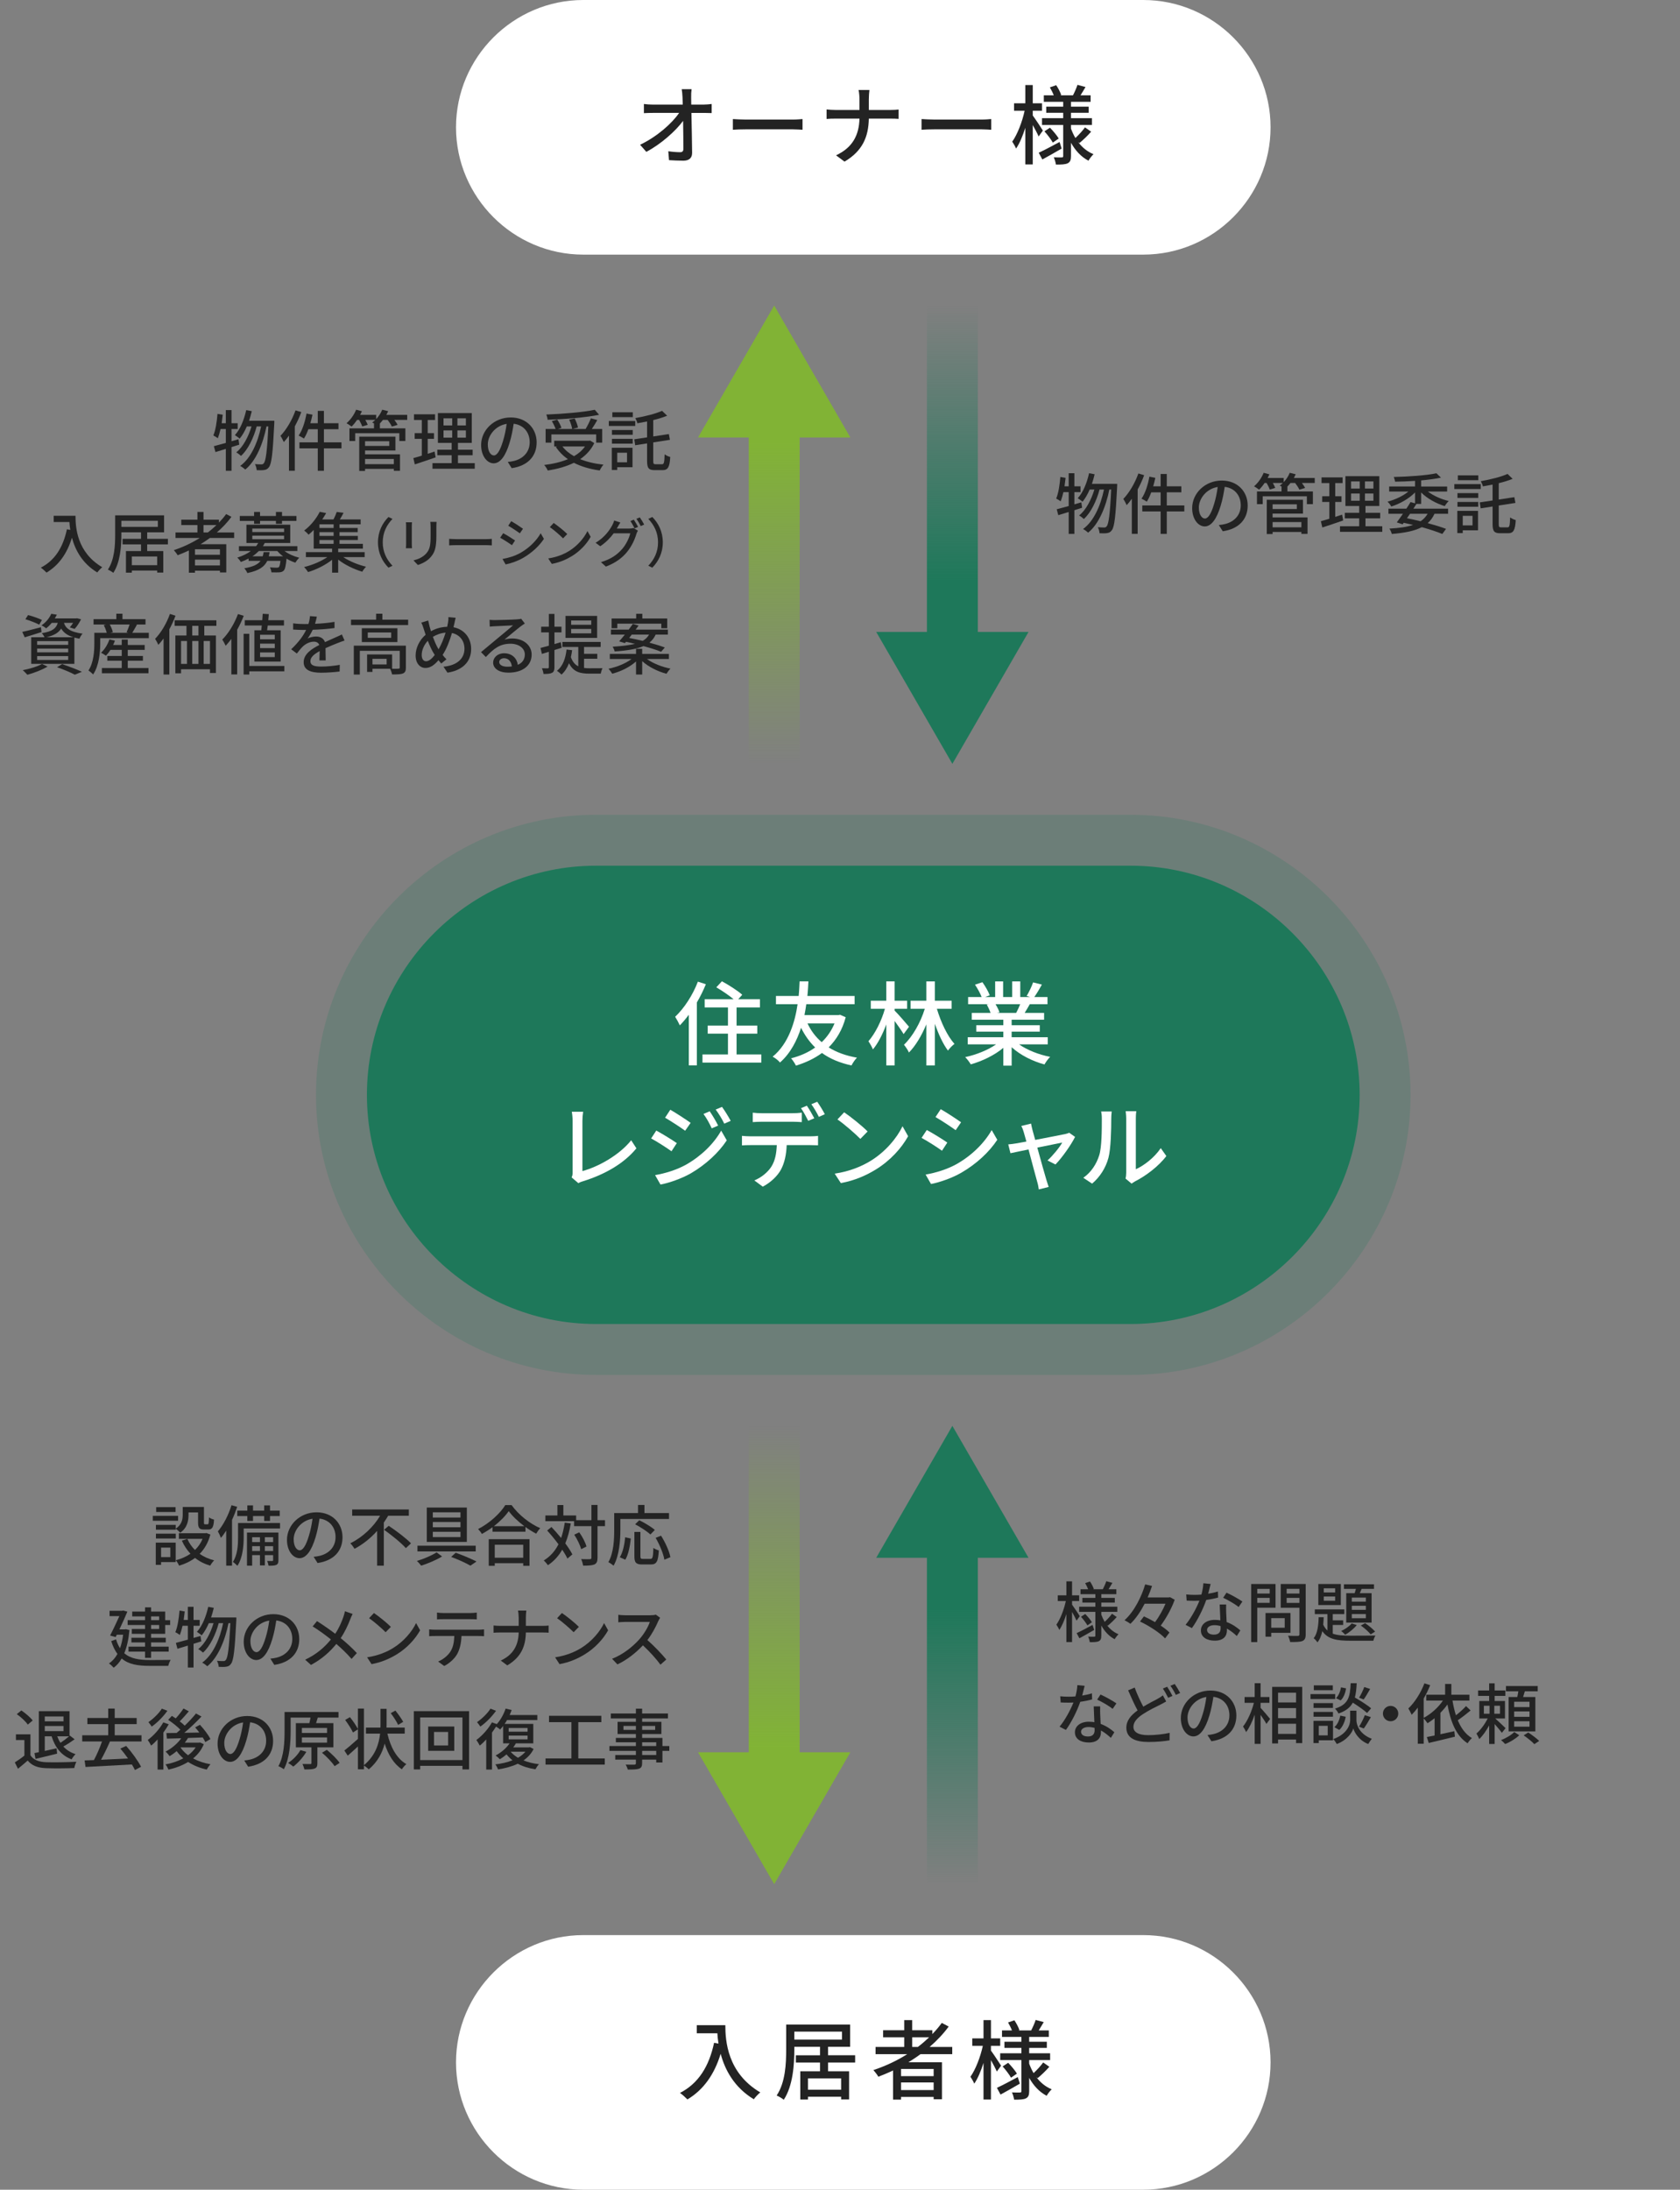
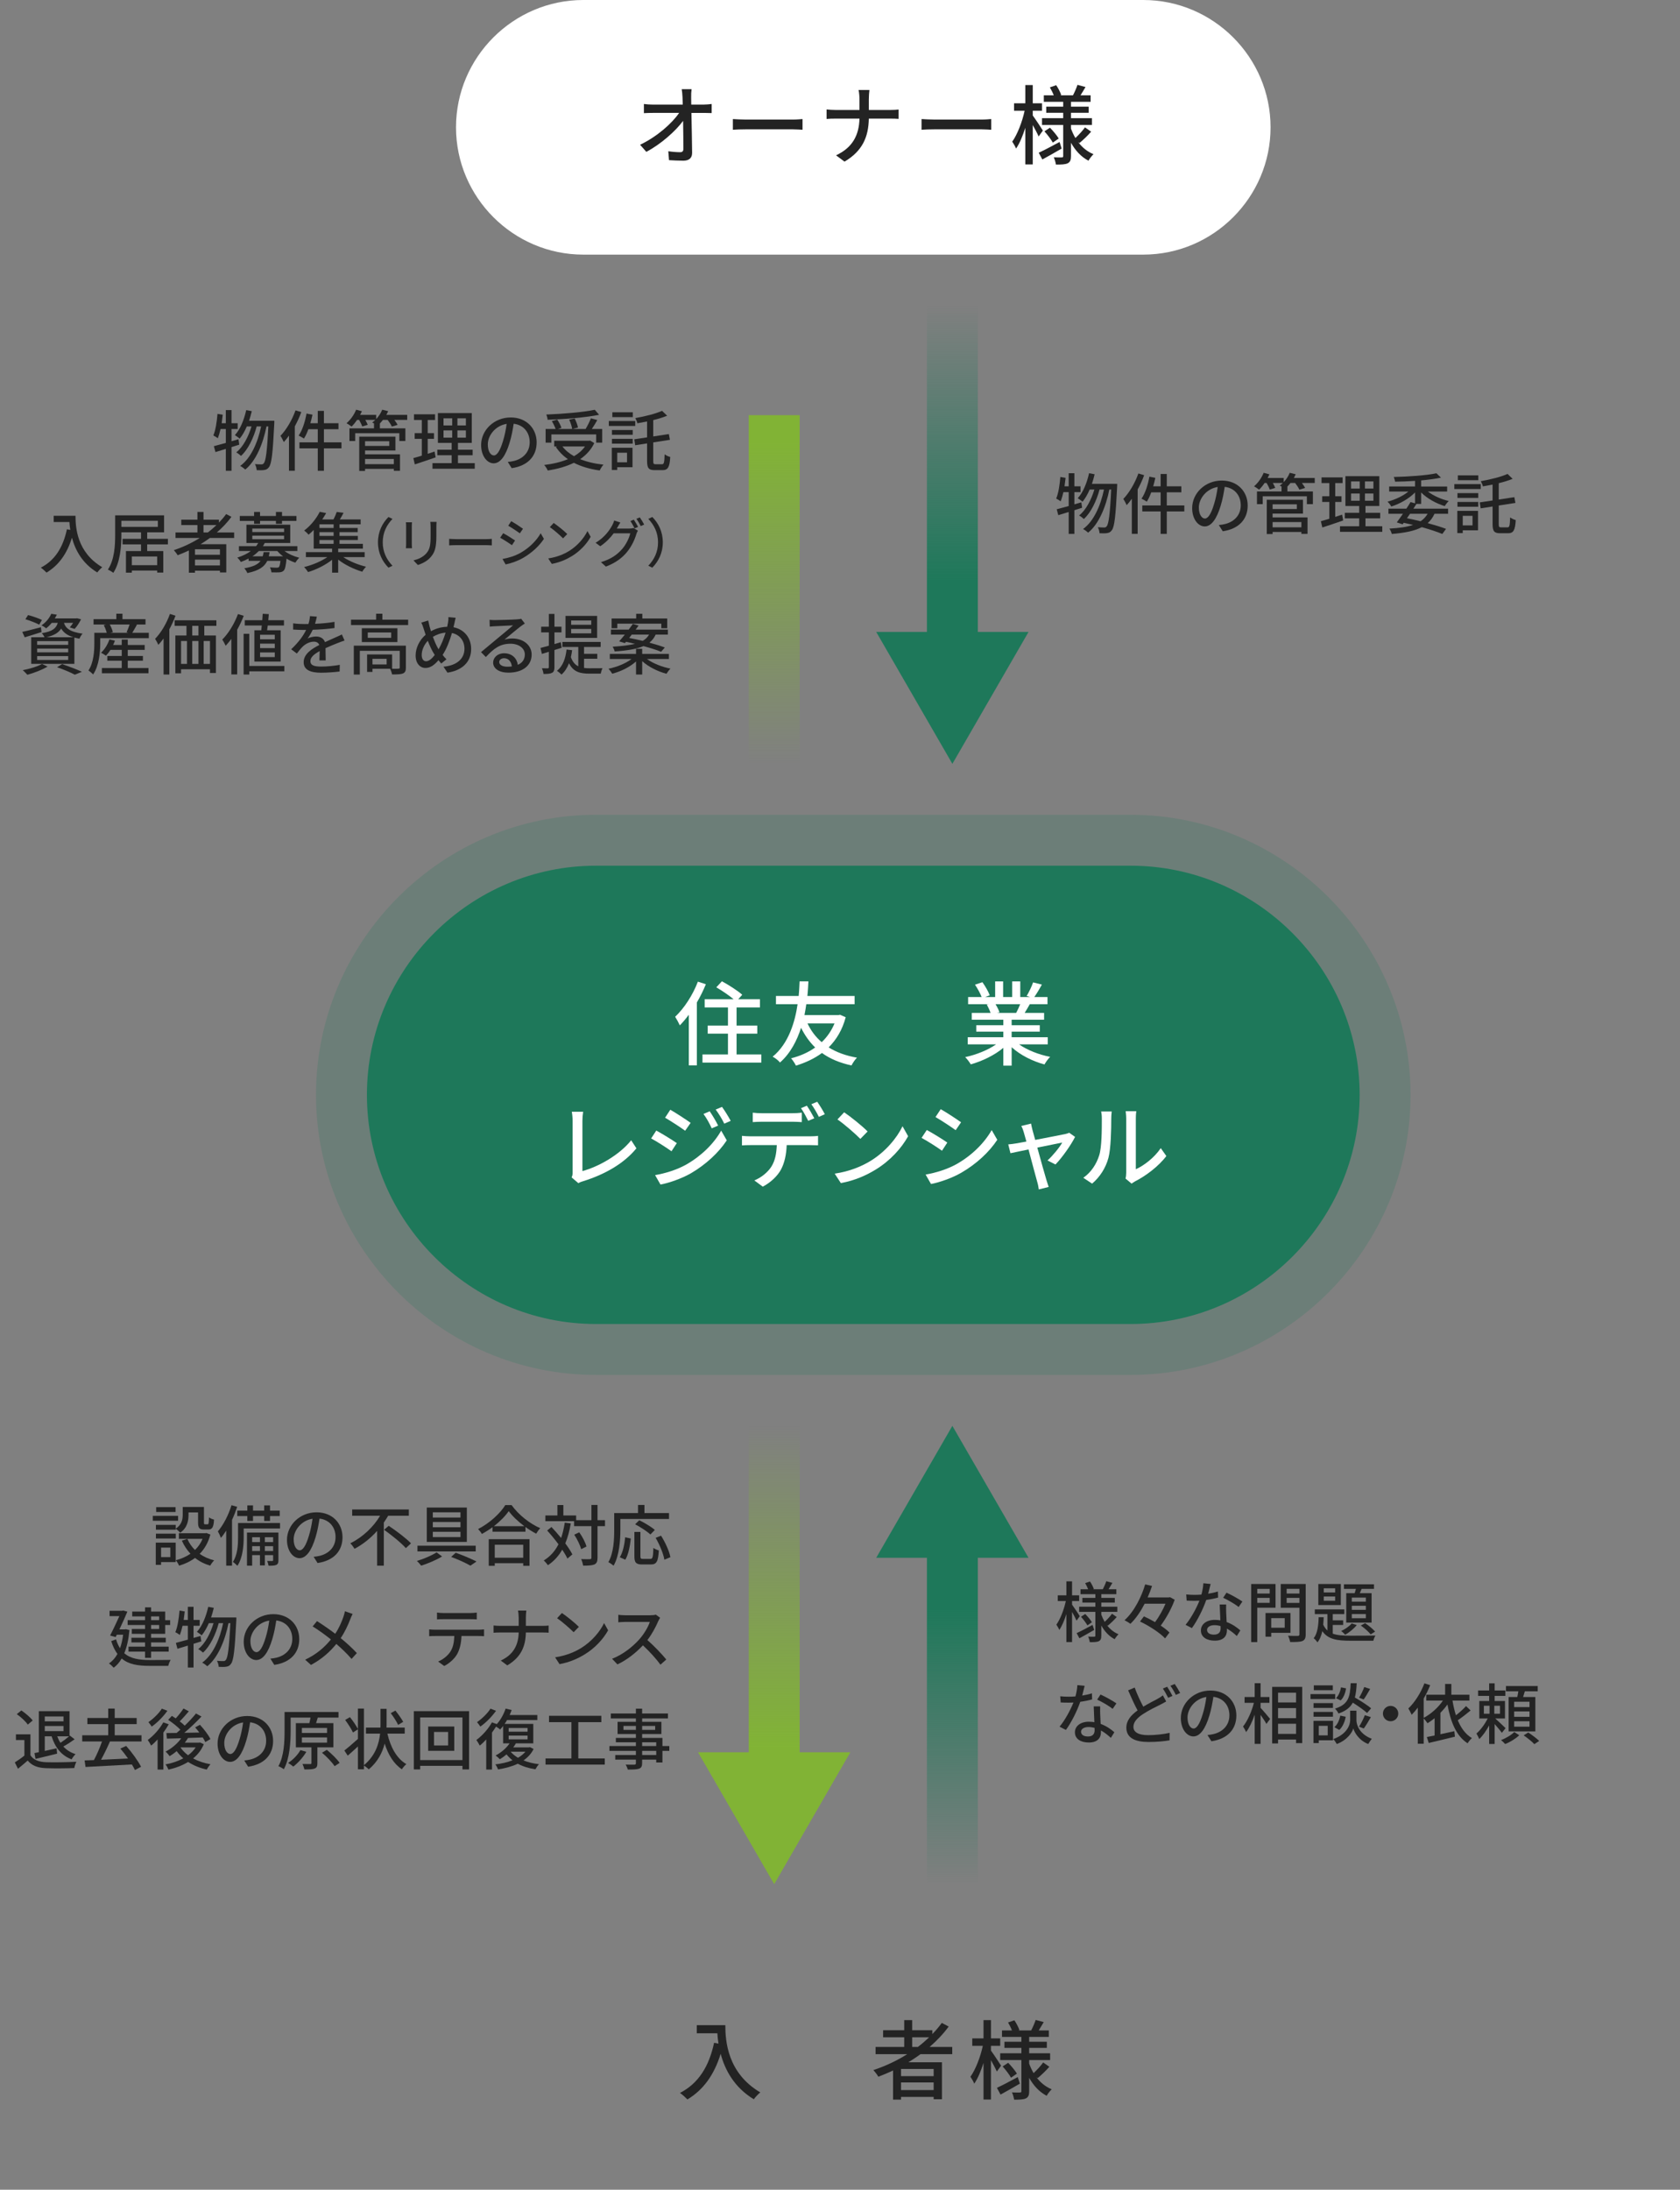
<svg xmlns="http://www.w3.org/2000/svg" xmlns:xlink="http://www.w3.org/1999/xlink" id="b" data-name="Design" viewBox="0 0 330 430">
  <rect x="0" y="0" width="330" height="430" fill="#808080" stroke="none" />
  <defs>
    <linearGradient id="c" data-name="名称未設定グラデーション 15" x1="187.074" y1="60" x2="187.074" y2="150" gradientUnits="userSpaceOnUse">
      <stop offset="0" stop-color="#1e785a" stop-opacity="0" />
      <stop offset=".6" stop-color="#1e785a" />
    </linearGradient>
    <linearGradient id="d" data-name="名称未設定グラデーション 15" x1="187.074" y1="60" x2="187.074" y2="150" xlink:href="#c" />
    <linearGradient id="e" data-name="名称未設定グラデーション 12" x1="152.074" y1="150" x2="152.074" y2="60" gradientUnits="userSpaceOnUse">
      <stop offset="0" stop-color="#81b335" stop-opacity="0" />
      <stop offset=".7" stop-color="#81b335" />
    </linearGradient>
    <linearGradient id="f" data-name="名称未設定グラデーション 12" x1="152.073" y1="150" x2="152.073" y2="60" xlink:href="#e" />
    <linearGradient id="g" data-name="名称未設定グラデーション 15" x1="187.074" y1="370" x2="187.074" y2="280" xlink:href="#c" />
    <linearGradient id="h" data-name="名称未設定グラデーション 15" x1="187.073" y1="370" x2="187.073" y2="280" xlink:href="#c" />
    <linearGradient id="i" data-name="名称未設定グラデーション 12" x1="152.074" y1="280" x2="152.074" y2="370" xlink:href="#e" />
    <linearGradient id="j" data-name="名称未設定グラデーション 12" x1="152.074" y1="280" x2="152.074" y2="370" xlink:href="#e" />
  </defs>
  <g>
    <path d="m46.999,87.319c-.507.169-1.015.325-1.521.481v4.654h-1.118v-4.303l-2.041.624-.312-1.157c.649-.169,1.469-.39,2.353-.637v-2.73h-1.04c-.155.689-.338,1.313-.532,1.807-.195-.156-.638-.416-.885-.546.455-1.053.689-2.691.819-4.238l1.027.169c-.065.559-.13,1.118-.208,1.664h.818v-2.574h1.118v2.574h1.209v1.144h-1.209v2.392l1.365-.39.156,1.066Zm6.89-4.693s0,.416-.013.572c-.286,5.837-.533,7.891-1.04,8.528-.272.39-.533.507-.949.572-.351.065-.896.052-1.469.026-.013-.351-.143-.845-.338-1.183.546.052,1.027.052,1.274.052.208,0,.338-.052.468-.234.377-.429.649-2.275.884-7.215h-.364c-.663,3.354-2.054,6.773-4.16,8.463-.233-.221-.663-.533-1.001-.715,2.094-1.495,3.458-4.602,4.108-7.748h-.871c-.572,2.184-1.703,4.563-3.081,5.785-.221-.221-.611-.52-.937-.689,1.34-1.04,2.405-3.094,3.004-5.096h-.924c-.402.936-.87,1.755-1.403,2.392-.195-.169-.677-.533-.937-.689,1.054-1.144,1.794-2.99,2.224-4.914l1.092.208c-.144.65-.338,1.287-.533,1.885h4.966Z" style="fill: #232323;" />
    <path d="m59.18,80.922c-.338.949-.779,1.898-1.273,2.808v8.71h-1.145v-6.89c-.325.455-.676.897-1.014,1.261-.117-.286-.455-.937-.663-1.222,1.183-1.222,2.288-3.107,2.964-5.005l1.131.338Zm7.892,7.125h-3.445v4.407h-1.209v-4.407h-3.601v-1.183h3.601v-2.574h-1.846c-.26.702-.546,1.339-.871,1.833-.234-.169-.754-.455-1.04-.585.728-1.04,1.261-2.704,1.547-4.329l1.17.234c-.117.559-.26,1.118-.416,1.664h1.456v-2.418h1.209v2.418h2.86v1.183h-2.86v2.574h3.445v1.183Z" style="fill: #232323;" />
    <path d="m79.989,82.457h-2.521c.247.338.494.689.624.975l-1.131.338c-.131-.351-.481-.871-.819-1.313h-.923c-.195.26-.403.494-.624.715h.025v.949h5.006v2.483h-1.184v-1.534h-8.671v1.534h-1.131v-2.483h4.823v-.949h.064c-.156-.078-.299-.156-.416-.208.208-.143.416-.325.611-.507h-1.963c.194.351.377.702.468.962l-1.079.325c-.104-.338-.364-.845-.611-1.287h-.402c-.339.507-.716.962-1.079,1.313-.234-.195-.702-.507-.988-.663.767-.65,1.482-1.651,1.885-2.652l1.131.299c-.104.234-.221.481-.351.715h3.159v.819c.507-.533.923-1.17,1.183-1.833l1.17.286c-.104.247-.233.494-.363.728h4.107v.988Zm-8.281,6.76h6.864v3.237h-1.209v-.377h-5.655v.403h-1.144v-6.734h7.111v2.717h-5.968v.754Zm0-2.574v.923h4.759v-.923h-4.759Zm0,3.484v1.027h5.655v-1.027h-5.655Z" style="fill: #232323;" />
    <path d="m85.574,89.815c-1.418.494-2.926,1.001-4.096,1.378l-.286-1.235c.468-.13,1.04-.286,1.664-.481v-3.302h-1.403v-1.118h1.403v-2.587h-1.534v-1.118h4.135v1.118h-1.443v2.587h1.235v1.118h-1.235v2.938c.442-.143.91-.286,1.353-.442l.208,1.144Zm7.683,1.131v1.105h-8.307v-1.105h3.77v-1.547h-2.821v-1.092h2.821v-1.339h-2.704v-5.85h6.656v5.85h-2.717v1.339h2.886v1.092h-2.886v1.547h3.302Zm-6.136-7.397h1.703v-1.404h-1.703v1.404Zm0,2.392h1.703v-1.417h-1.703v1.417Zm4.394-3.796h-1.664v1.404h1.664v-1.404Zm0,2.379h-1.664v1.417h1.664v-1.417Z" style="fill: #232323;" />
    <path d="m100.511,91.934l-.767-1.222c.442-.039.832-.104,1.157-.182,1.664-.377,3.146-1.599,3.146-3.692,0-1.885-1.144-3.38-3.146-3.627-.183,1.17-.403,2.431-.78,3.653-.78,2.652-1.859,4.121-3.146,4.121s-2.47-1.43-2.47-3.601c0-2.912,2.548-5.408,5.812-5.408,3.12,0,5.096,2.184,5.096,4.901s-1.742,4.602-4.901,5.057Zm-3.497-2.496c.585,0,1.196-.845,1.794-2.847.325-1.027.56-2.21.716-3.354-2.341.377-3.705,2.405-3.705,4.017,0,1.495.637,2.184,1.195,2.184Z" style="fill: #232323;" />
    <path d="m116.73,87.007c-.623,1.326-1.599,2.353-2.769,3.159,1.326.533,2.86.897,4.576,1.079-.26.273-.572.793-.741,1.144-1.924-.273-3.627-.767-5.07-1.508-1.521.754-3.289,1.222-5.135,1.521-.117-.312-.442-.832-.702-1.092,1.716-.208,3.302-.572,4.667-1.144-.949-.65-1.742-1.456-2.366-2.392l.234-.104h-.56v-1.118h6.826l.221-.039.818.494Zm-8.424-.078h-1.131v-2.691h1.963c-.156-.455-.455-1.079-.741-1.547l1.054-.299c.351.494.688,1.183.832,1.625l-.702.221h2.808c-.064-.481-.312-1.248-.585-1.833l1.079-.234c.286.572.572,1.313.65,1.794l-1.093.273h2.588c.377-.611.793-1.456,1.04-2.093l1.261.338c-.338.585-.715,1.235-1.079,1.755h2.041v2.691h-1.183v-1.625h-8.802v1.625Zm9.373-5.473c-2.729.546-6.734.858-10.114.975-.013-.299-.143-.767-.26-1.027,3.341-.13,7.268-.455,9.529-.937l.845.988Zm-7.202,6.214c.572.754,1.339,1.391,2.275,1.911.884-.507,1.612-1.131,2.158-1.911h-4.434Z" style="fill: #232323;" />
    <path d="m124.779,83.64h-5.188v-.962h5.188v.962Zm-.533,8.112h-3.003v.546h-1.065v-4.368h4.068v3.822Zm-4.043-7.306h4.082v.936h-4.082v-.936Zm0,1.729h4.082v.949h-4.082v-.949Zm4.096-4.264h-4.018v-.949h4.018v.949Zm-3.056,6.994v1.872h1.924v-1.872h-1.924Zm8.814,2.262c.377,0,.442-.377.494-1.95.286.221.78.442,1.104.52-.116,1.924-.416,2.587-1.494,2.587h-1.573c-1.17,0-1.482-.403-1.482-1.82v-3.432l-2.34.364-.183-1.17,2.522-.377v-3.12c-.649.13-1.3.247-1.911.351-.052-.299-.247-.741-.402-1.014,1.897-.338,4.017-.858,5.252-1.43l1.001.962c-.78.325-1.729.611-2.73.858v3.211l3.068-.468.208,1.131-3.276.507v3.627c0,.572.078.663.468.663h1.274Z" style="fill: #232323;" />
    <path d="m14.832,101.287c0,2.353.299,7.176,5.253,10.102-.273.208-.768.728-.976,1.027-2.951-1.781-4.342-4.433-4.979-6.825-.962,3.133-2.587,5.408-4.992,6.851-.233-.247-.793-.754-1.117-.975,2.795-1.443,4.368-4.004,5.122-7.527l.663.117c-.092-.546-.144-1.079-.169-1.547h-3.095v-1.222h4.29Z" style="fill: #232323;" />
    <path d="m28.912,106.903v1.313h3.159v4.225h-1.196v-.403h-4.979v.416h-1.157v-4.238h2.964v-1.313h-3.627v-1.092h3.627v-1.274h-3.861v.416c0,2.223-.194,5.434-1.586,7.541-.233-.208-.767-.52-1.065-.637,1.325-1.989,1.43-4.836,1.43-6.903v-3.757h9.607v3.341h-3.315v1.274h4.069v1.092h-4.069Zm-5.07-3.445h7.164v-1.196h-7.164v1.196Zm7.033,5.824h-4.979v1.703h4.979v-1.703Z" style="fill: #232323;" />
    <path d="m41.224,105.642c-.585.442-1.196.832-1.82,1.222h5.045v5.551h-1.248v-.351h-4.901v.403h-1.196v-4.368c-.729.338-1.469.65-2.21.936-.144-.273-.521-.754-.741-1.001,1.794-.598,3.523-1.404,5.083-2.392h-4.758v-1.079h4.303v-1.456h-3.172v-1.053h3.172v-1.521h1.196v1.521h3.029v.572c.52-.533,1.001-1.092,1.417-1.677l1.04.546c-.819,1.118-1.794,2.132-2.873,3.068h3.406v1.079h-4.771Zm1.977,2.223h-4.901v1.079h4.901v-1.079Zm0,3.172v-1.144h-4.901v1.144h4.901Zm-2.38-6.475c.611-.455,1.17-.949,1.703-1.456h-2.548v1.456h.845Z" style="fill: #232323;" />
    <path d="m55.878,108.203c.78.585,1.872,1.066,2.912,1.326-.26.221-.598.663-.779.962-.585-.195-1.184-.455-1.729-.793-.13,1.43-.286,2.08-.559,2.366-.247.221-.494.299-.871.325-.299.026-.897.026-1.534,0-.026-.299-.144-.702-.299-.975.559.052,1.118.065,1.339.065.208,0,.312-.026.416-.104.13-.13.234-.481.312-1.235h-2.587c-.559,1.157-1.638,1.924-3.913,2.392-.104-.286-.39-.715-.598-.936,1.755-.299,2.678-.767,3.198-1.456h-2.354v-.455c-.455.247-.975.468-1.534.676-.13-.273-.468-.676-.688-.858,1.092-.351,1.988-.793,2.665-1.3h-2.341v-.949h3.367c.169-.208.3-.403.416-.624h-2.313v-3.588h8.606v3.588h-5.006c-.117.221-.221.416-.363.624h6.772v.949h-2.535Zm-5.967-5.915h-2.808v-.962h2.808v-.793h1.17v.793h3.12v-.793h1.196v.793h2.834v.962h-2.834v.572h-1.196v-.572h-3.12v.572h-1.17v-.572Zm-.351,2.197h6.24v-.689h-6.24v.689Zm0,1.404h6.24v-.702h-6.24v.702Zm6.045,3.354c-.442-.312-.819-.676-1.145-1.04h-3.613c-.364.364-.78.728-1.262,1.04h2.016c.078-.26.143-.533.182-.819h1.17c-.039.286-.091.559-.156.819h2.809Z" style="fill: #232323;" />
    <path d="m67.419,109.399c1.209.819,2.951,1.521,4.485,1.885-.247.247-.586.689-.741.988-1.612-.481-3.433-1.352-4.732-2.379v2.561h-1.196v-2.535c-1.312,1.053-3.133,1.95-4.719,2.418-.183-.286-.533-.741-.78-.988,1.561-.364,3.328-1.105,4.563-1.95h-4.213v-.975h5.148v-.689h-3.614v-3.666c-.312.325-.649.637-1.014.936-.195-.273-.598-.637-.858-.819,1.431-1.079,2.483-2.522,3.056-3.679l1.261.247c-.234.403-.48.832-.767,1.248h2.21c.247-.481.494-1.04.637-1.469l1.339.169c-.233.455-.48.91-.728,1.3h4.082v.962h-4.147v.715h3.575v.819h-3.575v.741h3.602v.806h-3.602v.754h4.59v.936h-4.85v.689h5.2v.975h-4.212Zm-1.886-6.436h-2.781v.715h2.781v-.715Zm0,1.534h-2.781v.741h2.781v-.741Zm-2.781,2.301h2.781v-.754h-2.781v.754Z" style="fill: #232323;" />
    <path d="m76.305,101.523l.791.375c-1.135,1.187-1.915,2.685-1.915,4.6s.78,3.414,1.915,4.6l-.791.375c-1.187-1.197-2.061-2.862-2.061-4.975s.874-3.777,2.061-4.974Z" style="fill: #232323;" />
    <path d="m80.888,103.334v3.486c0,.271.021.635.042.843h-1.197c.011-.177.042-.541.042-.843v-3.486c0-.187-.011-.551-.042-.77h1.197c-.021.219-.042.479-.042.77Zm4.828.104v1.853c0,2.383-.374,3.268-1.145,4.142-.676.791-1.728,1.27-2.487,1.52l-.863-.905c.988-.25,1.853-.646,2.497-1.353.729-.833.864-1.644.864-3.465v-1.79c0-.375-.031-.687-.062-.957h1.238c-.021.271-.042.583-.042.957Z" style="fill: #232323;" />
    <path d="m89.78,105.874h5.661c.5,0,.906-.042,1.166-.062v1.29c-.229-.01-.708-.052-1.166-.052h-5.661c-.572,0-1.196.021-1.55.052v-1.29c.343.021.988.062,1.55.062Z" style="fill: #232323;" />
    <path d="m101.17,106.133l-.604.926c-.552-.396-1.655-1.103-2.321-1.457l.594-.895c.655.344,1.842,1.083,2.331,1.426Zm1.051,2.446c1.738-.989,3.143-2.383,3.985-3.861l.635,1.103c-.937,1.415-2.383,2.747-4.068,3.726-1.051.614-2.508,1.113-3.455,1.291l-.614-1.072c1.155-.198,2.425-.583,3.518-1.186Zm.51-4.746l-.614.895c-.53-.385-1.644-1.124-2.289-1.488l.593-.895c.646.364,1.821,1.134,2.311,1.488Z" style="fill: #232323;" />
    <path d="m111.779,108.205c1.676-1.03,2.977-2.591,3.611-3.923l.635,1.134c-.749,1.353-2.029,2.768-3.652,3.767-1.052.645-2.373,1.259-3.986,1.55l-.697-1.072c1.738-.26,3.091-.843,4.09-1.457Zm-.354-3.33l-.822.843c-.541-.552-1.831-1.686-2.602-2.206l.76-.812c.729.489,2.081,1.571,2.664,2.175Z" style="fill: #232323;" />
    <path d="m121.312,103.521c-.052.094-.094.177-.156.271h2.508c.292,0,.583-.042.781-.104l.854.521c-.104.166-.219.426-.292.635-.281.999-.895,2.393-1.831,3.538-.958,1.176-2.217,2.133-4.163,2.882l-.968-.874c2.009-.593,3.247-1.519,4.173-2.591.771-.884,1.395-2.196,1.582-3.07h-3.257c-.656.895-1.551,1.811-2.633,2.539l-.916-.676c1.811-1.093,2.778-2.529,3.268-3.444.125-.219.302-.635.385-.937l1.207.395c-.208.312-.427.708-.541.916Zm4.027-.052l-.687.292c-.208-.416-.541-1.041-.822-1.436l.666-.281c.26.375.635,1.02.843,1.426Zm1.197-.458l-.677.302c-.219-.448-.562-1.041-.854-1.436l.666-.281c.281.385.677,1.041.864,1.416Z" style="fill: #232323;" />
    <path d="m128.133,111.472l-.79-.375c1.134-1.186,1.914-2.685,1.914-4.6s-.78-3.413-1.914-4.6l.79-.375c1.187,1.197,2.061,2.862,2.061,4.974s-.874,3.778-2.061,4.975Z" style="fill: #232323;" />
    <path d="m8.157,124.121c-1.131.377-2.34.728-3.302,1.027l-.481-1.066c.949-.195,2.327-.559,3.667-.91l.116.949Zm1.196,6.773c-1.053.637-2.678,1.261-3.979,1.612-.208-.234-.637-.689-.909-.897,1.339-.26,2.886-.715,3.782-1.222l1.105.507Zm-1.651-8.229c-.61-.325-1.807-.793-2.717-1.066l.533-.819c.884.221,2.093.65,2.717.962l-.533.923Zm2.457-.351c-.312.39-.676.754-1.104,1.079-.221-.208-.624-.468-.91-.585.962-.65,1.599-1.521,1.924-2.275l1.092.169c-.116.247-.246.494-.402.741h4.173l.183-.039.806.208c-.338.676-.819,1.43-1.261,1.885l-.949-.299c.221-.234.441-.559.649-.884h-1.794c.286.936,1.015,1.768,3.653,2.119-.221.234-.507.689-.611.988-.363-.065-.702-.143-1.001-.221v5.161H6.13v-5.226h2.612c-.116-.26-.351-.611-.532-.793,2.093-.338,2.834-.962,3.133-2.028h-1.184Zm3.237,3.588h-6.097v.728h6.097v-.728Zm0,1.456h-6.097v.741h6.097v-.741Zm0,1.482h-6.097v.754h6.097v-.754Zm1.001-3.705c-1.3-.403-1.976-1.014-2.379-1.703-.494.793-1.352,1.339-2.899,1.703h5.278Zm-2.196,5.278c1.391.468,2.95,1.066,3.887,1.508l-1.391.572c-.768-.416-2.133-1.001-3.484-1.469l.988-.611Z" style="fill: #232323;" />
    <path d="m29.232,124.264v1.053h-9.543v1.001c0,1.742-.221,4.381-1.391,6.123-.195-.208-.689-.637-.923-.767,1.04-1.599,1.156-3.822,1.156-5.356v-2.054h2.432c-.104-.442-.338-1.04-.585-1.508l.468-.117h-2.47v-1.053h4.472v-1.066h1.209v1.066h4.524v1.053h-1.846l.169.039c-.325.559-.65,1.144-.923,1.586h3.25Zm-4.135,6.917h4.069v1.027h-9.152v-1.027h3.9v-1.43h-2.834v-.936h2.834v-1.196h-2.224c-.272.442-.585.832-.884,1.144-.221-.169-.688-.455-.962-.585.715-.637,1.313-1.625,1.651-2.613l1.079.247c-.104.286-.222.572-.352.845h1.69v-1.066h1.183v1.066h3.328v.962h-3.328v1.196h2.978v.936h-2.978v1.43Zm-3.536-8.542c.273.481.521,1.079.599,1.495l-.469.13h3.497l-.324-.104c.194-.429.441-1.027.598-1.521h-3.9Z" style="fill: #232323;" />
    <path d="m34.471,120.91c-.325.897-.741,1.807-1.209,2.665v8.879h-1.131v-7.072c-.338.455-.676.884-1.027,1.248-.104-.26-.455-.897-.637-1.183,1.157-1.183,2.249-3.016,2.912-4.888l1.092.351Zm5.655,1.989v1.898h2.288v7.358h-1.17v-.728h-5.682v.793h-1.118v-7.423h2.185v-1.898h-2.327v-1.092h8.203v1.092h-2.379Zm-4.563,7.476h1.171v-4.499h-1.171v4.499Zm3.42-7.476h-1.223v1.898h1.223v-1.898Zm-1.223,2.977v4.499h1.223v-4.499h-1.223Zm3.484,0h-1.235v4.499h1.235v-4.499Z" style="fill: #232323;" />
    <path d="m47.876,120.922c-.351.923-.793,1.859-1.287,2.743v8.775h-1.144v-6.981c-.364.494-.741.949-1.118,1.353-.117-.286-.468-.937-.663-1.222,1.222-1.209,2.379-3.107,3.081-5.005l1.131.338Zm7.982,10.908h-6.891v.624h-1.117v-7.996h1.117v6.318h6.891v1.053Zm-4.537-8.061c.039-.286.078-.611.104-.936h-3.342v-1.04h3.433c.039-.442.064-.871.091-1.261l1.196.065c-.026.377-.065.793-.104,1.196h3.081v1.04h-3.185c-.053.325-.092.65-.131.936h2.666v6.149h-5.162v-6.149h1.353Zm2.652.884h-2.887v.884h2.887v-.884Zm0,1.742h-2.887v.884h2.887v-.884Zm0,1.729h-2.887v.91h2.887v-.91Z" style="fill: #232323;" />
    <path d="m61.885,122.496c1.274-.052,2.639-.169,3.822-.377v1.209c-1.274.182-2.873.299-4.277.338-.286.611-.637,1.222-1.001,1.716.429-.247,1.157-.39,1.664-.39.819,0,1.495.377,1.742,1.105.806-.377,1.469-.65,2.08-.936.442-.195.819-.364,1.235-.572l.532,1.196c-.377.117-.936.325-1.325.481-.663.26-1.509.598-2.419,1.014.014.741.026,1.781.039,2.405h-1.234c.025-.455.039-1.196.052-1.833-1.118.611-1.82,1.209-1.82,1.976,0,.884.846,1.066,2.158,1.066,1.053,0,2.47-.13,3.614-.338l-.039,1.313c-.937.117-2.444.234-3.614.234-1.937,0-3.445-.455-3.445-2.067,0-1.599,1.561-2.613,3.068-3.38-.169-.455-.585-.65-1.066-.65-.793,0-1.611.416-2.157.936-.378.364-.755.845-1.184,1.391l-1.118-.832c1.521-1.43,2.405-2.691,2.938-3.796h-.377c-.546,0-1.443-.026-2.171-.078v-1.222c.688.104,1.611.143,2.235.143.247,0,.508,0,.768-.013.169-.533.272-1.079.299-1.547l1.353.104c-.078.364-.183.845-.352,1.404Z" style="fill: #232323;" />
    <path d="m80.17,121.689v1.053h-11.22v-1.053h4.928v-1.17h1.234v1.17h5.058Zm-.442,9.413c0,.611-.13.949-.571,1.144-.455.182-1.132.195-2.146.195-.052-.338-.221-.806-.377-1.118h-3.472v.624h-1.053v-3.432h4.914v2.808c.572.013,1.066.013,1.223-.013.208,0,.272-.052.272-.221v-3.289h-7.839v4.667h-1.184v-5.681h10.231v4.316Zm-1.664-7.735v2.717h-6.994v-2.717h6.994Zm-1.222.832h-4.603v1.053h4.603v-1.053Zm-.897,5.174h-2.782v1.105h2.782v-1.105Z" style="fill: #232323;" />
    <path d="m89.245,122.47c-.052.234-.104.468-.169.702,2.066.403,3.471,2.028,3.471,4.277,0,2.665-1.911,4.238-4.654,4.641l-.779-1.17c2.781-.247,4.121-1.69,4.121-3.523,0-1.586-.949-2.77-2.457-3.094-.469,1.599-1.093,3.198-1.833,4.303.233.312.493.611.754.858l-1.027.832c-.195-.221-.377-.429-.546-.65-.832.975-1.6,1.521-2.562,1.521-1.026,0-1.924-.858-1.924-2.457,0-1.482.78-3.055,1.963-4.056-.13-.377-.247-.767-.364-1.131-.13-.442-.285-.858-.48-1.261l1.352-.416c.078.377.183.806.273,1.183.078.286.169.598.273.923,1.053-.585,2.093-.832,3.185-.871.065-.273.117-.533.156-.793.064-.312.104-.806.091-1.105l1.417.13c-.091.338-.195.871-.26,1.157Zm-5.552,7.384c.572,0,1.171-.533,1.703-1.235-.039-.078-.091-.156-.143-.234-.403-.611-.832-1.547-1.222-2.548-.741.78-1.196,1.859-1.196,2.782,0,.754.325,1.235.857,1.235Zm2.457-2.353c.533-.897,1.015-2.093,1.379-3.263-.937.065-1.742.377-2.496.819.324.884.688,1.729,1.001,2.249.039.065.078.13.116.195Z" style="fill: #232323;" />
    <path d="m97.202,121.768c.676,0,3.64-.078,4.342-.143.455-.039.689-.065.832-.117l.715.937c-.272.169-.546.351-.818.559-.663.494-2.263,1.846-3.186,2.6.521-.156,1.04-.221,1.561-.221,2.171,0,3.783,1.339,3.783,3.159,0,2.067-1.651,3.549-4.576,3.549-1.794,0-2.99-.793-2.99-1.976,0-.962.857-1.833,2.145-1.833,1.612,0,2.535,1.04,2.704,2.275.897-.39,1.378-1.092,1.378-2.042,0-1.222-1.195-2.106-2.82-2.106-2.08,0-3.303.975-4.837,2.613l-.948-.962c1.014-.832,2.639-2.197,3.405-2.834.729-.598,2.236-1.846,2.887-2.418-.689.026-2.938.13-3.614.169-.325.013-.663.039-.962.078l-.039-1.339c.325.039.728.052,1.04.052Zm2.418,9.152c.325,0,.637-.013.923-.052-.104-.949-.676-1.612-1.534-1.612-.546,0-.948.351-.948.741,0,.572.637.923,1.56.923Z" style="fill: #232323;" />
    <path d="m108.91,127.644v3.367c0,.598-.117.923-.455,1.105-.351.195-.871.234-1.69.234-.025-.286-.169-.806-.324-1.118.52.013,1.001.013,1.144.013.156,0,.221-.052.221-.234v-3.016l-1.364.416-.273-1.17c.455-.117,1.027-.273,1.638-.442v-2.613h-1.508v-1.118h1.508v-2.509h1.105v2.509h1.378v1.118h-1.378v2.288l1.248-.364.169,1.092-1.417.442Zm5.812,3.523c.351.052.715.065,1.092.065.364,0,2.041,0,2.535-.013-.144.26-.299.767-.338,1.066h-2.236c-1.808,0-3.159-.325-4.004-2.042-.352.91-.832,1.651-1.47,2.223-.182-.195-.637-.572-.896-.728,1.118-.897,1.677-2.353,1.885-4.186l1.092.13c-.064.481-.143.936-.247,1.365.339.936.832,1.495,1.456,1.794v-3.796h-3.12v-.988h7.515v.988h-3.263v1.352h2.6v.962h-2.6v1.807Zm2.573-5.902h-6.214v-4.316h6.214v4.316Zm-1.156-3.419h-3.952v.845h3.952v-.845Zm0,1.664h-3.952v.858h3.952v-.858Z" style="fill: #232323;" />
    <path d="m127.08,129.412c1.171.858,2.951,1.561,4.615,1.885-.246.247-.598.702-.767,1.014-1.703-.442-3.549-1.352-4.784-2.483v2.626h-1.209v-2.561c-1.209,1.092-2.99,1.976-4.681,2.405-.155-.286-.493-.728-.74-.975,1.638-.325,3.405-1.04,4.537-1.911h-4.265v-1.001h5.148v-1.001h1.209v1.001h5.252v1.001h-4.316Zm-5.46-3.471c.338-.364.715-.832,1.118-1.326h-2.73v-.975h3.484c.286-.39.572-.767.819-1.118l1.131.325c-.182.26-.377.52-.585.793h6.331v.975h-2.392c-.286.624-.676,1.144-1.235,1.586,1.17.312,2.236.65,3.029.949l-.729.845c-.832-.351-2.093-.741-3.458-1.118-1.261.546-3.055.871-5.668,1.053-.039-.26-.247-.702-.39-.936,1.911-.117,3.314-.299,4.368-.559-.599-.156-1.184-.286-1.742-.403l-.222.26-1.131-.351Zm-.364-2.574h-1.117v-1.911h4.823v-.923h1.209v.923h4.888v1.911h-1.157v-.897h-8.646v.897Zm2.848,1.248c-.169.221-.352.442-.521.663.832.156,1.742.351,2.652.572.599-.325.976-.741,1.261-1.235h-3.393Z" style="fill: #232323;" />
  </g>
  <g>
    <g>
      <line x1="187.074" y1="128.473" x2="187.074" y2="60" style="fill: none; stroke: url(#c); stroke-miterlimit: 10; stroke-width: 10px;" />
      <polygon points="202.033 124.096 187.075 150 172.116 124.096 202.033 124.096" style="fill: url(#d);" />
    </g>
    <g>
      <line x1="152.074" y1="81.527" x2="152.074" y2="150" style="fill: none; stroke: url(#e); stroke-miterlimit: 10; stroke-width: 10px;" />
-       <polygon points="137.115 85.904 152.072 60 167.031 85.904 137.115 85.904" style="fill: url(#f);" />
    </g>
  </g>
  <path d="m249.574,25c0,13.75-11.25,25-25,25h-110c-13.75,0-25-11.25-25-25h0c0-13.75,11.25-25,25-25h110c13.75,0,25,11.25,25,25h0Z" style="fill: #fff;" />
  <g>
    <path d="m135.762,19.061c0,.408.018.901.018,1.479h2.43c.492,0,1.225-.068,1.58-.119v1.785c-.459-.017-1.07-.034-1.494-.034h-2.482c.051,2.516.119,5.66.137,7.853,0,.986-.578,1.53-1.717,1.53-.936,0-1.922-.051-2.822-.102l-.137-1.751c.783.119,1.717.187,2.33.187.459,0,.629-.221.629-.68,0-1.275-.018-3.399-.053-5.473-1.461,1.989-4.334,4.555-7.223,6.085l-1.225-1.394c3.383-1.615,6.307-4.25,7.666-6.255h-5.184c-.596,0-1.174.017-1.734.051v-1.802c.477.068,1.156.119,1.699.119h5.934c-.018-.561-.035-1.071-.051-1.479-.035-.68-.086-1.139-.154-1.547h1.938c-.066.493-.102,1.054-.084,1.547Z" style="fill: #232323;" />
    <path d="m146.489,23.48h9.248c.814,0,1.479-.068,1.902-.102v2.107c-.373-.017-1.154-.085-1.902-.085h-9.248c-.934,0-1.955.034-2.533.085v-2.107c.562.034,1.615.102,2.533.102Z" style="fill: #232323;" />
    <path d="m168.641,17.667h2.141c-.068.442-.119,1.326-.119,1.835v2.091h4.217c.662,0,1.324-.034,1.631-.085v1.836c-.307-.034-1.053-.051-1.648-.051h-4.199c-.068,3.586-1.24,6.357-4.775,8.448l-1.666-1.241c3.264-1.513,4.521-3.995,4.605-7.207h-4.707c-.682,0-1.326.017-1.752.068v-1.87c.408.051,1.07.102,1.717.102h4.742v-2.091c0-.544-.066-1.394-.186-1.835Z" style="fill: #232323;" />
    <path d="m183.55,23.48h9.248c.814,0,1.479-.068,1.902-.102v2.107c-.373-.017-1.154-.085-1.902-.085h-9.248c-.934,0-1.955.034-2.533.085v-2.107c.562.034,1.615.102,2.533.102Z" style="fill: #232323;" />
    <path d="m204.016,26.795c-.221-.527-.713-1.445-1.154-2.244v7.734h-1.463v-7.19c-.51,1.615-1.139,3.11-1.818,4.08-.152-.425-.527-1.02-.748-1.36,1.002-1.394,1.973-3.91,2.43-6.068h-2.072v-1.462h2.209v-3.587h1.463v3.587h1.818v1.462h-1.818v.935c.459.612,1.717,2.516,1.988,2.958l-.834,1.156Zm4.521,2.38c-1.273.748-2.668,1.53-3.789,2.142l-.715-1.326c1.055-.476,2.584-1.292,4.098-2.108l.406,1.292Zm3.248-1.275c.781,1.054,1.801,1.887,3.008,2.38-.305.289-.781.884-.986,1.274-1.443-.748-2.582-1.989-3.434-3.519v2.601c0,.765-.152,1.173-.645,1.428-.494.238-1.258.255-2.312.255-.051-.391-.238-1.037-.426-1.428.664.034,1.361.034,1.582.017.203,0,.271-.068.271-.272v-6.103h-4.164v-1.326h4.164v-1.054h-3.332v-1.207h3.332v-.952h-3.807v-1.275h1.953c-.186-.493-.492-1.088-.764-1.564l1.24-.425c.408.595.816,1.394.986,1.921l-.188.068h2.5c.305-.578.695-1.462.883-2.057l1.58.425c-.34.578-.68,1.156-.984,1.632h1.988v1.275h-3.859v.952h3.469v1.207h-3.469v1.054h4.115v1.326h-4.115v.714c.238.646.527,1.275.867,1.853.646-.595,1.428-1.445,1.887-2.091l1.207.85c-.713.816-1.615,1.666-2.295,2.227l-.254-.187Zm-5.541-2.822c.629.646,1.375,1.53,1.717,2.125l-1.156.799c-.324-.595-1.037-1.53-1.648-2.21l1.088-.714Z" style="fill: #232323;" />
  </g>
  <g>
    <path d="m212.56,99.71c-.507.169-1.014.325-1.521.481v4.654h-1.118v-4.303l-2.041.624-.312-1.157c.65-.169,1.469-.39,2.353-.637v-2.73h-1.04c-.155.689-.338,1.313-.532,1.807-.195-.156-.638-.416-.885-.546.455-1.053.689-2.691.819-4.238l1.027.169c-.065.559-.13,1.118-.208,1.664h.818v-2.574h1.118v2.574h1.209v1.144h-1.209v2.392l1.365-.39.156,1.066Zm6.891-4.693s0,.416-.014.572c-.286,5.837-.533,7.891-1.04,8.528-.272.39-.533.507-.949.572-.351.065-.896.052-1.469.026-.013-.351-.143-.845-.338-1.183.546.052,1.027.052,1.274.052.208,0,.338-.052.468-.234.377-.429.649-2.275.884-7.215h-.364c-.663,3.354-2.054,6.773-4.16,8.463-.233-.221-.663-.533-1.001-.715,2.094-1.495,3.458-4.603,4.108-7.749h-.871c-.572,2.184-1.703,4.563-3.081,5.785-.221-.221-.611-.52-.936-.689,1.339-1.04,2.404-3.094,3.003-5.096h-.923c-.403.936-.871,1.755-1.404,2.392-.195-.169-.676-.533-.937-.689,1.054-1.144,1.794-2.99,2.224-4.914l1.092.208c-.143.65-.338,1.287-.533,1.885h4.967Z" style="fill: #232323;" />
    <path d="m224.742,93.313c-.338.949-.779,1.898-1.273,2.808v8.71h-1.145v-6.89c-.324.455-.676.897-1.014,1.261-.117-.286-.455-.936-.663-1.222,1.183-1.222,2.288-3.107,2.964-5.005l1.131.338Zm7.892,7.125h-3.445v4.407h-1.209v-4.407h-3.601v-1.183h3.601v-2.574h-1.846c-.26.702-.546,1.339-.871,1.833-.234-.169-.754-.455-1.04-.585.728-1.04,1.261-2.704,1.547-4.329l1.17.234c-.117.559-.26,1.118-.416,1.664h1.456v-2.418h1.209v2.418h2.86v1.183h-2.86v2.574h3.445v1.183Z" style="fill: #232323;" />
    <path d="m240.181,104.325l-.767-1.222c.442-.039.832-.104,1.157-.182,1.664-.377,3.146-1.599,3.146-3.692,0-1.885-1.144-3.38-3.146-3.627-.183,1.17-.403,2.431-.78,3.653-.78,2.652-1.859,4.121-3.146,4.121s-2.47-1.43-2.47-3.601c0-2.912,2.548-5.408,5.812-5.408,3.12,0,5.096,2.184,5.096,4.901s-1.742,4.602-4.901,5.057Zm-3.497-2.496c.585,0,1.196-.845,1.794-2.847.325-1.027.56-2.21.716-3.354-2.341.377-3.705,2.405-3.705,4.017,0,1.495.637,2.184,1.195,2.184Z" style="fill: #232323;" />
    <path d="m258.253,94.848h-2.521c.247.338.494.689.624.975l-1.131.338c-.131-.351-.481-.871-.819-1.313h-.923c-.195.26-.403.494-.624.715h.025v.949h5.006v2.483h-1.184v-1.534h-8.671v1.534h-1.131v-2.483h4.823v-.949h.064c-.156-.078-.299-.156-.416-.208.208-.143.416-.325.611-.507h-1.963c.194.351.377.702.468.962l-1.079.325c-.104-.338-.364-.845-.611-1.287h-.402c-.339.507-.716.962-1.079,1.313-.234-.195-.702-.507-.988-.663.767-.65,1.482-1.651,1.885-2.652l1.131.299c-.104.234-.221.481-.351.715h3.159v.819c.507-.533.923-1.17,1.183-1.833l1.17.286c-.104.247-.233.494-.363.728h4.107v.988Zm-8.281,6.76h6.864v3.237h-1.209v-.377h-5.655v.403h-1.144v-6.734h7.111v2.717h-5.968v.754Zm0-2.574v.923h4.759v-.923h-4.759Zm0,3.484v1.027h5.655v-1.027h-5.655Z" style="fill: #232323;" />
    <path d="m263.838,102.206c-1.418.494-2.926,1.001-4.096,1.378l-.286-1.235c.468-.13,1.04-.286,1.664-.481v-3.302h-1.403v-1.118h1.403v-2.587h-1.534v-1.118h4.135v1.118h-1.443v2.587h1.235v1.118h-1.235v2.938c.442-.143.91-.286,1.353-.442l.208,1.144Zm7.683,1.131v1.105h-8.307v-1.105h3.77v-1.547h-2.821v-1.092h2.821v-1.339h-2.704v-5.85h6.656v5.85h-2.717v1.339h2.886v1.092h-2.886v1.547h3.302Zm-6.136-7.397h1.703v-1.404h-1.703v1.404Zm0,2.392h1.703v-1.417h-1.703v1.417Zm4.394-3.796h-1.664v1.404h1.664v-1.404Zm0,2.379h-1.664v1.417h1.664v-1.417Z" style="fill: #232323;" />
    <path d="m278.23,98.956c-.183.299-.391.611-.599.936h6.812v1.001h-2.665c-.325.728-.78,1.339-1.339,1.833,1.391.377,2.652.767,3.601,1.131l-.728,1.001c-1.053-.442-2.457-.897-4.03-1.339-1.43.754-3.367,1.131-5.889,1.339-.092-.338-.273-.78-.481-1.053,1.911-.104,3.445-.312,4.654-.728-.599-.143-1.209-.286-1.833-.416l-.221.299-1.145-.377c.351-.468.78-1.066,1.209-1.69h-2.847v-1.001h3.522c.299-.455.585-.897.819-1.3l.884.247v-2.132c-1.195,1.222-2.977,2.236-4.667,2.756-.156-.299-.494-.728-.741-.949,1.482-.377,3.029-1.105,4.108-1.989h-3.783v-.988h5.083v-1.105c-1.326.091-2.678.143-3.926.156-.026-.247-.156-.689-.247-.923,2.938-.065,6.461-.312,8.372-.728l.897.858c-1.093.234-2.457.416-3.9.546v1.196h5.109v.988h-3.783c1.092.832,2.639,1.521,4.095,1.859-.26.247-.598.689-.779,1.001-1.678-.507-3.445-1.482-4.642-2.678v2.25h-.923Zm-1.262,1.937c-.194.299-.39.585-.598.871.897.182,1.808.39,2.678.598.572-.39,1.027-.871,1.379-1.469h-3.459Z" style="fill: #232323;" />
    <path d="m290.86,96.031h-5.187v-.962h5.187v.962Zm-.533,8.112h-3.003v.546h-1.065v-4.368h4.068v3.822Zm-4.043-7.306h4.082v.936h-4.082v-.936Zm0,1.729h4.082v.949h-4.082v-.949Zm4.096-4.264h-4.018v-.949h4.018v.949Zm-3.056,6.994v1.872h1.924v-1.872h-1.924Zm8.814,2.262c.377,0,.442-.377.494-1.95.286.221.78.442,1.105.52-.117,1.924-.416,2.587-1.495,2.587h-1.573c-1.17,0-1.482-.403-1.482-1.82v-3.432l-2.34.364-.182-1.17,2.521-.377v-3.12c-.65.13-1.3.247-1.911.351-.052-.299-.247-.741-.403-1.014,1.898-.338,4.018-.858,5.253-1.43l1.001.962c-.78.325-1.729.611-2.73.858v3.211l3.068-.468.208,1.131-3.276.507v3.627c0,.572.078.663.468.663h1.274Z" style="fill: #232323;" />
  </g>
  <g style="opacity: .2;">
    <path d="m117.074,270c-30.25,0-55-24.75-55-55h0c0-30.25,24.75-55,55-55h105c30.25,0,55,24.75,55,55h0c0,30.25-24.75,55-55,55h-105Z" style="fill: #1e785a;" />
  </g>
  <path d="m267.074,215c0,24.75-20.25,45-45,45h-105c-24.75,0-45-20.25-45-45h0c0-24.75,20.25-45,45-45h105c24.75,0,45,20.25,45,45h0Z" style="fill: #1e785a;" />
  <g>
    <path d="m138.651,193.273c-.486,1.207-1.098,2.431-1.765,3.583v12.352h-1.584v-9.938c-.576.774-1.171,1.476-1.765,2.088-.162-.378-.648-1.278-.918-1.692,1.764-1.657,3.457-4.25,4.465-6.896l1.566.504Zm10.894,13.792v1.603h-11.56v-1.603h5.006v-4.087h-3.979v-1.584h3.979v-3.565h-4.574v-1.603h5.69c-.9-.756-2.287-1.693-3.403-2.341l1.099-1.188c1.332.72,3.114,1.854,3.997,2.647l-.792.882h4.267v1.603h-4.591v3.565h4.069v1.584h-4.069v4.087h4.861Z" style="fill: #fff;" />
    <path d="m166.122,199.755c-.666,2.503-1.836,4.412-3.349,5.924,1.53.954,3.367,1.639,5.563,2.017-.378.36-.846,1.062-1.08,1.53-2.287-.504-4.213-1.296-5.798-2.449-1.513,1.117-3.241,1.909-5.113,2.485-.216-.45-.63-1.08-.954-1.44,1.729-.432,3.349-1.134,4.735-2.125-1.116-1.081-2.035-2.377-2.773-3.871-.81,2.521-2.088,5.023-4.141,6.824-.324-.414-.883-.846-1.44-1.152,3.169-2.575,4.411-6.932,4.897-10.299h-4.249v-1.621h4.465c.126-1.314.145-2.341.18-2.863h1.729c-.035.612-.071,1.603-.197,2.863h9.272v1.621h-9.489c-.09.666-.216,1.404-.359,2.143h6.661l.324-.072,1.116.486Zm-7.508,1.207c.666,1.422,1.603,2.683,2.791,3.691,1.062-1.008,1.927-2.25,2.521-3.691h-5.312Z" style="fill: #fff;" />
-     <path d="m177.496,203.068c-.379-.63-1.117-1.692-1.765-2.575v8.732h-1.639v-8.048c-.721,1.909-1.639,3.745-2.629,4.897-.18-.486-.594-1.188-.882-1.603,1.313-1.476,2.593-4.033,3.24-6.374h-2.772v-1.584h3.043v-3.799h1.639v3.799h2.448v1.584h-2.448v.36c.576.54,2.412,2.665,2.826,3.169l-1.062,1.44Zm6.535-4.969c.793,2.665,2.071,5.365,3.457,6.896-.396.288-.972.864-1.278,1.314-.972-1.278-1.854-3.205-2.574-5.258v8.174h-1.675v-8.066c-.918,2.197-2.125,4.231-3.421,5.528-.198-.486-.648-1.116-.973-1.53,1.692-1.603,3.26-4.357,4.088-7.058h-2.791v-1.584h3.097v-3.799h1.675v3.799h3.295v1.584h-2.899Z" style="fill: #fff;" />
    <path d="m200.176,205.085c1.585,1.116,3.907,2.035,6.104,2.449-.378.36-.864,1.044-1.116,1.495-2.341-.63-4.754-1.837-6.446-3.385v3.619h-1.639v-3.493c-1.71,1.44-4.141,2.611-6.392,3.241-.252-.432-.721-1.062-1.099-1.422,2.143-.45,4.483-1.387,6.068-2.503h-5.564v-1.404h6.986v-1.099h-5.312v-1.26h5.312v-1.08h-6.193v-1.333h3.69c-.162-.504-.468-1.152-.756-1.639l.432-.072h-4.087v-1.404h2.665c-.271-.703-.811-1.693-1.314-2.431l1.458-.486c.559.774,1.188,1.873,1.44,2.575l-.918.342h1.98v-3.079h1.566v3.079h1.783v-3.079h1.584v3.079h1.944l-.684-.216c.432-.72.99-1.854,1.26-2.665l1.729.432c-.485.882-1.026,1.782-1.494,2.449h2.593v1.404h-3.475c-.343.612-.702,1.207-1.009,1.71h3.817v1.333h-6.374v1.08h5.527v1.26h-5.527v1.099h7.094v1.404h-5.636Zm-4.627-7.886c.324.522.648,1.17.774,1.603l-.522.108h3.799c.271-.486.559-1.134.793-1.71h-4.844Z" style="fill: #fff;" />
    <path d="m112.478,230.201v-10.065c0-.576-.072-1.404-.162-1.818h2.232c-.09.558-.144,1.207-.144,1.8v9.849c3.223-.864,7.31-3.205,9.578-6.05l1.026,1.584c-2.395,2.935-6.122,5.113-10.497,6.464-.216.072-.558.162-.9.378l-1.332-1.134c.18-.36.198-.63.198-1.008Z" style="fill: #fff;" />
    <path d="m132.946,224.476l-1.045,1.603c-.936-.684-2.862-1.909-3.997-2.521l1.009-1.549c1.134.612,3.187,1.873,4.033,2.467Zm1.818,4.231c3.007-1.71,5.456-4.124,6.896-6.68l1.098,1.909c-1.62,2.449-4.123,4.753-7.04,6.464-1.818,1.044-4.339,1.909-5.978,2.215l-1.062-1.854c1.999-.342,4.195-1.009,6.086-2.053Zm.9-8.21l-1.08,1.548c-.919-.666-2.846-1.927-3.943-2.557l1.026-1.566c1.116.63,3.133,1.962,3.997,2.575Zm5.401.54l-1.261.54c-.468-1.026-.99-1.962-1.62-2.827l1.225-.522c.486.703,1.242,1.963,1.656,2.809Zm2.467-.936l-1.261.558c-.504-1.026-1.062-1.927-1.692-2.773l1.243-.522c.504.667,1.26,1.909,1.71,2.737Z" style="fill: #fff;" />
    <path d="m147.38,223.143h11.794c.378,0,1.044-.018,1.513-.09v1.854c-.433-.018-1.045-.036-1.513-.036h-4.646c-.072,1.909-.432,3.493-1.116,4.79-.648,1.225-2.017,2.557-3.583,3.367l-1.656-1.225c1.332-.54,2.629-1.584,3.331-2.683.773-1.207,1.008-2.629,1.08-4.25h-5.204c-.54,0-1.134.018-1.638.054v-1.873c.504.054,1.08.09,1.638.09Zm2.233-4.537h6.085c.559,0,1.243-.036,1.801-.108v1.854c-.576-.036-1.225-.072-1.801-.072h-6.067c-.612,0-1.278.036-1.765.072v-1.854c.54.072,1.152.108,1.747.108Zm10.335.99l-1.188.504c-.36-.721-.937-1.801-1.423-2.485l1.152-.486c.45.648,1.099,1.765,1.459,2.467Zm2.07-.792l-1.17.522c-.379-.774-.973-1.801-1.477-2.485l1.152-.486c.486.684,1.17,1.8,1.494,2.448Z" style="fill: #fff;" />
    <path d="m171.035,227.951c2.898-1.783,5.149-4.483,6.248-6.788l1.098,1.962c-1.296,2.341-3.511,4.79-6.319,6.518-1.818,1.117-4.105,2.179-6.896,2.683l-1.206-1.854c3.007-.45,5.348-1.458,7.076-2.521Zm-.612-5.762l-1.423,1.458c-.936-.954-3.169-2.917-4.501-3.817l1.314-1.404c1.261.846,3.601,2.719,4.609,3.763Z" style="fill: #fff;" />
    <path d="m186.081,224.368l-1.044,1.603c-.954-.684-2.862-1.909-4.015-2.521l1.025-1.548c1.135.594,3.188,1.873,4.033,2.467Zm1.819,4.231c3.007-1.71,5.438-4.123,6.896-6.68l1.099,1.909c-1.62,2.449-4.123,4.753-7.04,6.446-1.818,1.062-4.34,1.927-5.978,2.232l-1.062-1.854c1.998-.342,4.195-1.008,6.086-2.053Zm.882-8.21l-1.062,1.548c-.918-.667-2.845-1.945-3.961-2.575l1.026-1.549c1.116.63,3.151,1.963,3.997,2.575Z" style="fill: #fff;" />
    <path d="m202.804,221.883c.108.414.306,1.116.54,1.963,2.431-.468,5.258-1.009,5.906-1.152.27-.054.576-.162.773-.252l1.152.811c-.756,1.548-2.592,4.141-3.853,5.419l-1.566-.792c1.026-.918,2.341-2.521,2.898-3.511-.432.09-2.629.522-4.897.99.702,2.539,1.53,5.545,1.801,6.392.108.324.306.99.432,1.332l-1.944.486c-.054-.432-.144-.954-.288-1.422-.252-.882-1.062-3.907-1.729-6.428-1.62.324-3.043.63-3.547.738l-.432-1.729c.521-.036.99-.108,1.566-.198.252-.036,1.008-.18,1.998-.36-.234-.846-.432-1.53-.54-1.909-.126-.45-.288-.846-.468-1.152l1.926-.468c.055.36.162.792.271,1.242Z" style="fill: #fff;" />
    <path d="m215.907,226.906c.522-1.603.522-5.113.522-7.184,0-.612-.036-1.044-.144-1.458h2.088c-.018.144-.09.811-.09,1.44,0,2.053-.072,5.888-.559,7.688-.54,1.98-1.674,3.745-3.204,5.042l-1.729-1.152c1.566-1.081,2.593-2.719,3.114-4.375Zm5.312,3.403v-10.659c0-.738-.107-1.333-.107-1.44h2.089c-.019.108-.091.702-.091,1.44v9.957c1.566-.703,3.602-2.233,4.897-4.142l1.099,1.549c-1.53,2.034-4.069,3.925-6.14,4.969-.324.18-.54.342-.685.45l-1.188-.99c.072-.306.126-.72.126-1.134Z" style="fill: #fff;" />
  </g>
  <g>
    <path d="m34.981,298.64h-4.967v-.962h4.967v.962Zm-.468,8.112h-2.873v.546h-1.04v-4.368h3.913v3.822Zm.013-6.565c1.183-.793,1.365-1.82,1.365-2.717v-1.547h4.173v3.055c0,.299.026.351.208.351h.507c.195,0,.247-.169.273-1.365.233.195.688.377.988.442-.078,1.547-.378,1.95-1.132,1.95h-.832c-.896,0-1.17-.299-1.17-1.365v-1.989h-1.872v.481c0,1.17-.272,2.587-1.638,3.498-.169-.208-.611-.611-.871-.767v.169h-3.9v-.936h3.9v.741Zm-3.9.988h3.9v.949h-3.9v-.949Zm3.861-4.264h-3.81v-.949h3.81v.949Zm-2.847,6.994v1.872h1.819v-1.872h-1.819Zm9.685-2.561c-.429,1.586-1.156,2.834-2.105,3.796.818.572,1.768,1.001,2.847,1.274-.26.234-.61.728-.78,1.04-1.131-.338-2.132-.845-2.977-1.521-.923.689-1.977,1.183-3.133,1.521-.117-.299-.416-.806-.65-1.066,1.053-.26,2.028-.689,2.886-1.274-.688-.741-1.261-1.599-1.689-2.574l1.079-.338c.351.806.857,1.547,1.495,2.171.637-.611,1.144-1.339,1.495-2.184h-4.654v-1.105h5.187l.222-.039.779.299Z" style="fill: #232323;" />
    <path d="m46.593,295.896c-.286.858-.624,1.729-1.015,2.561v8.997h-1.144v-6.89c-.338.533-.676,1.014-1.04,1.43-.104-.299-.416-.975-.598-1.274,1.079-1.261,2.08-3.185,2.678-5.135l1.118.312Zm8.411,4.251h-7.138v1.742c0,1.638-.182,4.03-1.234,5.59-.183-.208-.638-.611-.885-.754.924-1.404,1.015-3.393,1.015-4.849v-2.795h8.242v1.066Zm-6.422-2.431h-1.977v-1.066h1.977v-1.027h1.118v1.027h2.196v-1.027h1.145v1.027h1.911v1.066h-1.911v.962h-1.145v-.962h-2.196v.962h-1.118v-.962Zm6.11,8.658c0,.481-.078.754-.403.923-.338.156-.819.169-1.534.169-.039-.273-.156-.676-.286-.923.468.013.871.013,1.001,0,.144-.013.182-.052.182-.182v-.975h-1.625v2.015h-.962v-2.015h-1.534v2.067h-1.014v-6.5h6.176v5.421Zm-5.162-4.511v.962h1.534v-.962h-1.534Zm1.534,2.717v-.949h-1.534v.949h1.534Zm.962-2.717v.962h1.625v-.962h-1.625Zm1.625,2.717v-.949h-1.625v.949h1.625Z" style="fill: #232323;" />
    <path d="m62.376,306.934l-.767-1.222c.442-.039.832-.104,1.157-.182,1.664-.377,3.146-1.599,3.146-3.692,0-1.885-1.144-3.38-3.146-3.627-.183,1.17-.403,2.431-.78,3.653-.78,2.652-1.859,4.121-3.146,4.121s-2.47-1.43-2.47-3.601c0-2.912,2.548-5.408,5.812-5.408,3.12,0,5.096,2.184,5.096,4.901s-1.742,4.602-4.901,5.057Zm-3.497-2.496c.585,0,1.196-.845,1.794-2.847.325-1.027.56-2.21.716-3.354-2.341.377-3.705,2.405-3.705,4.017,0,1.495.637,2.184,1.195,2.184Z" style="fill: #232323;" />
    <path d="m76.249,297.652c-.273.442-.547.897-.858,1.339v8.463h-1.313v-6.825c-1.248,1.391-2.756,2.626-4.433,3.51-.195-.325-.572-.819-.832-1.079,2.47-1.209,4.602-3.29,5.85-5.408h-5.485v-1.235h11.128v1.235h-4.056Zm.104,1.976c1.456.975,3.432,2.444,4.381,3.445l-1.014.936c-.871-1.001-2.795-2.548-4.277-3.601l.91-.78Z" style="fill: #232323;" />
    <path d="m86.838,305.647c-1.118.689-2.795,1.391-4.107,1.807-.195-.26-.56-.676-.846-.923,1.326-.39,3.003-1.105,3.874-1.69l1.079.806Zm6.604-2.119v1.131h-11.44v-1.131h11.44Zm-1.742-7.488v6.747h-7.865v-6.747h7.865Zm-6.682,1.963h5.434v-1.027h-5.434v1.027Zm0,1.911h5.434v-1.027h-5.434v1.027Zm0,1.924h5.434v-1.04h-5.434v1.04Zm4.498,3.081c1.469.52,3.094,1.209,4.082,1.716l-1.196.819c-.871-.507-2.366-1.196-3.783-1.716l.897-.819Z" style="fill: #232323;" />
    <path d="m100.488,295.559c1.391,1.937,3.588,3.653,5.629,4.537-.299.299-.585.715-.793,1.079-.689-.364-1.417-.806-2.106-1.313v.923h-6.474v-.884c-.663.494-1.378.936-2.094,1.326-.143-.286-.493-.715-.74-.962,2.223-1.131,4.354-3.081,5.343-4.706h1.235Zm-4.485,6.695h8.008v5.226h-1.234v-.507h-5.591v.507h-1.183v-5.226Zm6.994-2.548c-1.222-.91-2.34-1.963-3.068-2.964-.663.962-1.703,2.028-2.925,2.964h5.993Zm-5.812,3.64v2.548h5.591v-2.548h-5.591Z" style="fill: #232323;" />
    <path d="m112.118,299.16c-.247,1.469-.599,2.769-1.079,3.913.585.793,1.079,1.547,1.391,2.171l-.975.819c-.234-.507-.585-1.118-1.015-1.755-.702,1.248-1.625,2.262-2.808,3.055-.156-.234-.572-.715-.819-.936,1.274-.767,2.21-1.833,2.886-3.172-.702-.949-1.481-1.898-2.223-2.704l.845-.689c.624.65,1.274,1.404,1.898,2.158.312-.91.546-1.911.715-3.017l1.184.156Zm6.721.533h-1.469v6.201c0,.741-.169,1.092-.585,1.313-.442.195-1.145.247-2.236.247-.052-.351-.221-.923-.39-1.287.779.026,1.481.026,1.703.013.221,0,.312-.065.312-.286v-6.201h-3.406v-.975h-5.642v-1.118h2.365v-2.054h1.17v2.054h2.51v.923h3.003v-2.99h1.196v2.99h1.469v1.17Zm-4.68,4.524c-.195-.754-.768-1.963-1.365-2.847l.988-.468c.61.858,1.222,2.015,1.417,2.795l-1.04.52Z" style="fill: #232323;" />
    <path d="m121.855,300.421c0,2.028-.195,5.044-1.326,7.033-.221-.195-.754-.559-1.027-.689,1.054-1.846,1.145-4.485,1.145-6.344v-3.302h4.68v-1.586h1.262v1.586h4.823v1.17h-9.556v2.132Zm-.104,5.382c.611-1.001.924-2.535,1.054-3.926l1.104.247c-.156,1.417-.455,3.133-1.079,4.16l-1.079-.481Zm5.993.325c.469,0,.533-.325.599-2.158.247.195.754.403,1.065.494-.116,2.158-.429,2.756-1.572,2.756h-1.69c-1.222,0-1.534-.39-1.534-1.625v-4.771h1.184v4.771c0,.455.091.533.532.533h1.417Zm.014-4.797c-.624-.585-1.95-1.456-3.003-2.002l.818-.793c1.027.494,2.366,1.3,3.056,1.898l-.871.897Zm2.093.234c.832,1.326,1.625,3.055,1.833,4.225l-1.183.494c-.183-1.144-.91-2.925-1.717-4.29l1.066-.429Z" style="fill: #232323;" />
    <path d="m25.424,320.096c-.169,1.846-.507,3.354-1.014,4.55,1.248,1.092,2.951,1.326,4.979,1.339.637,0,3.354,0,4.134-.026-.183.273-.39.819-.468,1.17h-3.692c-2.275,0-4.096-.286-5.46-1.443-.442.767-.963,1.365-1.573,1.807-.195-.234-.65-.663-.923-.832.663-.455,1.222-1.066,1.664-1.872-.481-.65-.897-1.482-1.223-2.522l.949-.338c.208.689.468,1.261.78,1.742.272-.767.48-1.651.61-2.652h-1.248l-.221.455-1.092-.299c.611-1.17,1.312-2.678,1.82-3.809h-1.925v-1.053h2.483l.182-.052.832.221c-.402,1.001-.987,2.275-1.56,3.484h1.053l.195-.039.715.169Zm3.068-.988h-3.419v-.949h3.419v-.741h-2.522v-.949h2.522v-.832h1.183v.832h2.77v1.69h.975v.949h-.975v1.729h-2.77v.78h2.887v.91h-2.887v.832h3.459v.975h-3.459v1.222h-1.183v-1.222h-3.25v-.975h3.25v-.832h-2.678v-.91h2.678v-.78h-2.601v-.949h2.601v-.78Zm1.183-.949h1.586v-.741h-1.586v.741Zm1.586.949h-1.586v.78h1.586v-.78Z" style="fill: #232323;" />
    <path d="m39.538,322.319c-.507.169-1.014.325-1.521.481v4.654h-1.118v-4.303l-2.041.624-.312-1.157c.65-.169,1.469-.39,2.353-.637v-2.73h-1.04c-.155.689-.338,1.313-.532,1.807-.195-.156-.638-.416-.885-.546.455-1.053.689-2.691.819-4.238l1.027.169c-.065.559-.13,1.118-.208,1.664h.818v-2.574h1.118v2.574h1.209v1.144h-1.209v2.392l1.365-.39.156,1.066Zm6.891-4.693s0,.416-.014.572c-.286,5.837-.533,7.891-1.04,8.528-.272.39-.533.507-.949.572-.351.065-.896.052-1.469.026-.013-.351-.143-.845-.338-1.183.546.052,1.027.052,1.274.052.208,0,.338-.052.468-.234.377-.429.649-2.275.884-7.215h-.364c-.663,3.354-2.054,6.773-4.16,8.463-.233-.221-.663-.533-1.001-.715,2.094-1.495,3.458-4.602,4.108-7.748h-.871c-.572,2.184-1.703,4.563-3.081,5.785-.221-.221-.611-.52-.936-.689,1.339-1.04,2.404-3.094,3.003-5.096h-.923c-.403.936-.871,1.755-1.404,2.392-.195-.169-.676-.533-.937-.689,1.054-1.144,1.794-2.99,2.224-4.914l1.092.208c-.143.65-.338,1.287-.533,1.885h4.967Z" style="fill: #232323;" />
    <path d="m53.878,326.934l-.767-1.222c.442-.039.832-.104,1.157-.182,1.664-.377,3.146-1.599,3.146-3.692,0-1.885-1.144-3.38-3.146-3.627-.183,1.17-.403,2.431-.78,3.653-.78,2.652-1.859,4.121-3.146,4.121s-2.47-1.43-2.47-3.601c0-2.912,2.548-5.408,5.812-5.408,3.12,0,5.096,2.184,5.096,4.901s-1.742,4.602-4.901,5.057Zm-3.497-2.496c.585,0,1.196-.845,1.794-2.847.325-1.027.56-2.21.716-3.354-2.341.377-3.705,2.405-3.705,4.017,0,1.495.637,2.184,1.195,2.184Z" style="fill: #232323;" />
    <path d="m68.795,317.99c-.416,1.079-1.04,2.47-1.872,3.692,1.157.949,2.275,1.963,3.172,2.938l-1.039,1.145c-.937-1.079-1.911-2.002-2.99-2.938-1.184,1.443-2.743,2.925-4.979,4.121l-1.145-1.027c2.211-1.053,3.783-2.405,5.058-3.978-.949-.767-2.301-1.768-3.588-2.561l.857-1.04c1.093.689,2.535,1.69,3.575,2.483.768-1.131,1.248-2.288,1.625-3.354.104-.286.222-.754.286-1.066l1.508.533c-.143.26-.363.767-.468,1.053Z" style="fill: #232323;" />
-     <path d="m77.218,323.632c2.094-1.287,3.719-3.237,4.512-4.901l.793,1.417c-.937,1.69-2.535,3.458-4.563,4.706-1.312.806-2.964,1.573-4.979,1.937l-.871-1.339c2.171-.325,3.86-1.053,5.108-1.82Zm-.441-4.16l-1.027,1.053c-.676-.689-2.288-2.106-3.25-2.756l.949-1.014c.91.611,2.6,1.963,3.328,2.717Z" style="fill: #232323;" />
    <path d="m85.488,320.031h8.502c.273,0,.768-.026,1.093-.065v1.339c-.3-.026-.755-.039-1.093-.039h-3.341c-.052,1.378-.312,2.522-.806,3.471-.469.884-1.456,1.846-2.588,2.418l-1.195-.871c.962-.403,1.885-1.144,2.404-1.937.56-.871.729-1.911.78-3.081h-3.757c-.39,0-.832.013-1.184.039v-1.339c.364.039.78.065,1.184.065Zm1.612-3.276h5.252c.403,0,.884-.039,1.3-.091v1.339c-.416-.026-.896-.039-1.3-.039h-5.239c-.429,0-.91.013-1.274.039v-1.339c.391.052.846.091,1.262.091Z" style="fill: #232323;" />
    <path d="m101.745,316.273h1.639c-.053.338-.091,1.014-.091,1.404v1.599h3.224c.507,0,1.014-.026,1.248-.065v1.404c-.234-.026-.806-.039-1.261-.039h-3.211c-.053,2.743-.949,4.862-3.653,6.461l-1.274-.949c2.496-1.157,3.458-3.055,3.523-5.512h-3.602c-.52,0-1.014.013-1.339.052v-1.43c.312.039.819.078,1.313.078h3.627v-1.599c0-.416-.052-1.066-.144-1.404Z" style="fill: #232323;" />
    <path d="m114.146,323.632c2.094-1.287,3.719-3.237,4.512-4.901l.793,1.417c-.937,1.69-2.535,3.458-4.563,4.706-1.312.806-2.964,1.573-4.979,1.937l-.871-1.339c2.171-.325,3.86-1.053,5.108-1.82Zm-.441-4.16l-1.027,1.053c-.676-.689-2.288-2.106-3.25-2.756l.949-1.014c.91.611,2.6,1.963,3.328,2.717Z" style="fill: #232323;" />
    <path d="m129.292,318.367c-.455,1.066-1.223,2.535-2.133,3.705,1.34,1.144,2.912,2.821,3.719,3.809l-1.145,1.014c-.857-1.17-2.158-2.6-3.445-3.796-1.391,1.482-3.146,2.874-5.005,3.744l-1.053-1.105c2.105-.806,4.056-2.366,5.343-3.809.885-.988,1.755-2.418,2.067-3.432h-4.771c-.507,0-1.209.065-1.417.078v-1.469c.26.039,1.015.091,1.417.091h4.823c.481,0,.91-.052,1.131-.13l.846.624c-.092.13-.286.455-.377.676Z" style="fill: #232323;" />
    <path d="m5.977,344.685c.571.897,1.638,1.313,3.067,1.365,1.443.052,4.329.013,5.955-.091-.144.286-.339.858-.403,1.235-1.469.065-4.082.091-5.564.026-1.651-.065-2.769-.494-3.588-1.495-.611.533-1.235,1.053-1.911,1.612l-.624-1.248c.585-.364,1.274-.845,1.885-1.339v-3.055h-1.664v-1.118h2.848v4.108Zm-.521-6.02c-.403-.611-1.339-1.482-2.158-2.054l.897-.729c.806.559,1.781,1.365,2.223,1.977l-.962.806Zm1.313,5.59c.26-.052.546-.104.857-.169v-8.061h6.032v4.849l.065-.052.936.728c-.701.507-1.521,1.04-2.223,1.417.624.676,1.43,1.196,2.405,1.495-.26.247-.599.702-.768,1.027-2.015-.741-3.25-2.34-3.938-4.524h-1.34v2.873c.741-.156,1.534-.338,2.327-.52l.092,1.053c-1.482.377-3.042.741-4.238,1.027l-.208-1.144Zm2.027-7.189v.962h3.68v-.962h-3.68Zm3.68,2.874v-1.001h-3.68v1.001h3.68Zm-1.235,1.027c.169.455.377.884.638,1.274.571-.377,1.222-.871,1.689-1.274h-2.327Z" style="fill: #232323;" />
    <path d="m21.598,341.981c-.521,1.183-1.157,2.522-1.755,3.588,1.65-.065,3.497-.156,5.304-.247-.48-.689-1.001-1.365-1.508-1.95l1.144-.52c1.132,1.261,2.341,2.951,2.926,4.095l-1.209.637c-.144-.325-.352-.702-.599-1.092-3.289.182-6.76.377-9.1.494l-.183-1.287c.546-.013,1.17-.039,1.833-.065.572-1.066,1.184-2.483,1.586-3.653h-3.887v-1.222h5.109v-2.184h-4.096v-1.209h4.096v-1.846h1.273v1.846h4.316v1.209h-4.316v2.184h5.266v1.222h-6.201Z" style="fill: #232323;" />
    <path d="m33.143,338.601c-.3.546-.663,1.092-1.054,1.625v7.268h-1.131v-5.916c-.416.455-.845.871-1.274,1.209-.116-.247-.468-.845-.662-1.105,1.144-.832,2.326-2.145,3.055-3.458l1.066.377Zm-.261-2.652c-.779,1.118-1.976,2.34-3.081,3.107-.143-.234-.455-.663-.649-.871.975-.676,2.093-1.755,2.639-2.652l1.092.416Zm7.15,6.565c-.468,1.144-1.196,2.054-2.105,2.795.987.533,2.157.923,3.419,1.144-.247.247-.572.728-.729,1.04-1.378-.299-2.613-.806-3.666-1.495-1.144.702-2.47,1.196-3.861,1.508-.117-.299-.363-.793-.585-1.027,1.248-.221,2.457-.624,3.497-1.196-.494-.416-.923-.897-1.3-1.417-.442.39-.91.715-1.378,1.001-.156-.234-.546-.702-.806-.897,1.183-.611,2.327-1.547,3.081-2.626-1.04.026-2.002.052-2.809.078l-.104-1.092c.571,0,1.248-.013,2.002-.026.233-.195.494-.416.741-.637-.599-.624-1.561-1.391-2.393-1.937l.729-.78c.233.156.493.312.754.494.546-.585,1.144-1.353,1.521-1.938l1.054.546c-.572.676-1.223,1.417-1.795,1.976.378.286.716.572.988.845.832-.806,1.625-1.651,2.21-2.392l1.079.598c-.987,1.04-2.223,2.236-3.38,3.198.949-.013,1.95-.026,2.964-.052-.272-.364-.559-.702-.832-1.014l.949-.507c.78.845,1.69,2.015,2.054,2.808l-1.001.585c-.116-.26-.299-.572-.507-.91-.962.039-1.95.078-2.886.104-.195.312-.403.624-.638.923h2.782l.208-.039.741.338Zm-4.563.663c.378.559.885,1.066,1.47,1.508.61-.442,1.118-.962,1.495-1.547h-2.938l-.026.039Z" style="fill: #232323;" />
    <path d="m48.744,346.934l-.767-1.222c.442-.039.832-.104,1.157-.182,1.664-.377,3.146-1.599,3.146-3.692,0-1.885-1.144-3.38-3.146-3.627-.183,1.17-.403,2.431-.78,3.653-.78,2.652-1.859,4.121-3.146,4.121s-2.47-1.43-2.47-3.601c0-2.912,2.548-5.408,5.812-5.408,3.12,0,5.096,2.184,5.096,4.901s-1.742,4.602-4.901,5.057Zm-3.497-2.496c.585,0,1.196-.845,1.795-2.847.324-1.027.559-2.21.715-3.354-2.341.377-3.705,2.405-3.705,4.017,0,1.495.637,2.184,1.195,2.184Z" style="fill: #232323;" />
    <path d="m62.343,343.125v3.107c0,.572-.104.897-.533,1.053-.429.182-1.079.182-2.028.182-.052-.312-.221-.767-.364-1.066.677.013,1.326.013,1.521.013.182,0,.234-.052.234-.208v-3.081h-3.056v-4.746h2.652c.091-.364.169-.754.221-1.092h-3.9v2.665c0,2.171-.182,5.369-1.339,7.476-.233-.182-.767-.494-1.065-.598,1.118-2.002,1.209-4.849,1.209-6.89v-3.757h10.595v1.105h-4.068c-.104.377-.222.754-.339,1.092h3.406v4.746h-3.146Zm-2.172.884c-.637,1.105-1.65,2.197-2.561,2.899-.234-.208-.715-.546-1.014-.715.948-.611,1.872-1.56,2.418-2.522l1.156.338Zm-.87-3.705h4.939v-.988h-4.939v.988Zm0,1.898h4.939v-1.014h-4.939v1.014Zm4.888,1.417c.91.741,2.016,1.807,2.522,2.562l-.988.65c-.468-.741-1.534-1.859-2.47-2.639l.936-.572Z" style="fill: #232323;" />
    <path d="m76.092,340.434c.624,2.652,1.808,4.888,3.731,5.993-.299.234-.689.689-.885,1.014-1.599-1.079-2.678-2.847-3.38-5.044-.455,1.768-1.339,3.549-3.12,5.057-.221-.247-.624-.533-.949-.754v.741h-1.183v-4.485c-.689.637-1.391,1.287-2.002,1.807l-.663-1.014c.676-.52,1.69-1.391,2.665-2.275v-1.885l-.975.624c-.286-.663-.963-1.69-1.534-2.458l.936-.559c.585.715,1.248,1.69,1.573,2.34v-4.017h1.183v11.115c2.25-1.885,2.951-4.16,3.173-6.201h-2.782v-1.183h2.847c.014-.195.014-.377.014-.559v-3.12h1.195v3.12c0,.182,0,.364-.013.559h3.575v1.183h-3.406Zm2.119-1.716c-.286-.598-.91-1.586-1.456-2.301l.91-.507c.546.676,1.222,1.625,1.534,2.21l-.988.598Z" style="fill: #232323;" />
    <path d="m92.141,336.026v11.44h-1.3v-.702h-8.308v.702h-1.248v-11.44h10.855Zm-1.3,9.607v-8.372h-8.308v8.372h8.308Zm-1.612-6.591v4.771h-5.122v-4.771h5.122Zm-1.209,1.066h-2.77v2.652h2.77v-2.652Z" style="fill: #232323;" />
    <path d="m104.818,343.45c-.455.936-1.145,1.664-1.989,2.249.897.364,1.924.611,3.042.741-.233.234-.546.702-.702,1.001-1.312-.195-2.47-.559-3.458-1.092-1.157.546-2.496.897-3.887,1.118-.091-.286-.325-.741-.521-.988,1.196-.143,2.354-.403,3.367-.806-.441-.338-.832-.728-1.17-1.157-.429.364-.871.689-1.313.949-.169-.182-.598-.572-.832-.741,1.066-.546,2.094-1.417,2.743-2.379h-1.273v-3.406c-.195.247-.391.481-.585.689-.169-.156-.521-.403-.807-.572-.247.39-.507.793-.793,1.17v7.268h-1.131v-5.916c-.416.455-.845.871-1.274,1.209-.116-.247-.468-.845-.662-1.105,1.144-.832,2.326-2.145,3.055-3.458l.962.338c.741-.819,1.353-1.924,1.729-3.042l1.183.286c-.117.325-.247.65-.39.975h5.434v.988h-5.954c-.143.26-.299.52-.468.754h5.629v3.822h-3.419c-.143.273-.325.533-.52.793h3.081l.194-.052.729.364Zm-7.385-7.501c-.779,1.118-1.976,2.34-3.081,3.107-.143-.234-.455-.663-.649-.871.975-.676,2.093-1.755,2.639-2.652l1.092.416Zm2.483,4.108h3.718v-.728h-3.718v.728Zm0,1.508h3.718v-.741h-3.718v.741Zm.39,2.418c.377.455.858.845,1.443,1.196.572-.338,1.079-.728,1.456-1.196h-2.899Z" style="fill: #232323;" />
    <path d="m118.795,345.309v1.209h-11.636v-1.209h5.083v-7.125h-4.395v-1.248h10.271v1.248h-4.523v7.125h5.2Z" style="fill: #232323;" />
    <path d="m131.475,343.827h-1.352v2.275h-1.223v-.559h-2.769v.676c0,.663-.169.936-.611,1.105-.442.156-1.118.169-2.21.169-.065-.273-.247-.715-.416-.975.715.026,1.495.026,1.703.013.233-.013.312-.078.312-.299v-.689h-4.056v-.91h4.056v-.806h-5.2v-.949h5.2v-.741h-3.938v-.858h3.938v-.767h-3.601v-2.392h3.601v-.663h-4.927v-.975h4.927v-.949h1.223v.949h5.07v.975h-5.07v.663h3.783v2.392h-3.783v.767h3.991v1.599h1.352v.949Zm-6.565-4.121v-.78h-2.443v.78h2.443Zm1.223-.78v.78h2.561v-.78h-2.561Zm0,3.952h2.769v-.741h-2.769v.741Zm2.769.949h-2.769v.806h2.769v-.806Z" style="fill: #232323;" />
  </g>
  <g>
    <g>
      <line x1="187.074" y1="301.527" x2="187.074" y2="370" style="fill: none; stroke: url(#g); stroke-miterlimit: 10; stroke-width: 10px;" />
      <polygon points="172.115 305.904 187.072 280 202.031 305.904 172.115 305.904" style="fill: url(#h);" />
    </g>
    <g>
      <line x1="152.074" y1="348.473" x2="152.074" y2="280" style="fill: none; stroke: url(#i); stroke-miterlimit: 10; stroke-width: 10px;" />
      <polygon points="167.033 344.096 152.075 370 137.116 344.096 167.033 344.096" style="fill: url(#j);" />
    </g>
  </g>
-   <path d="m249.574,405c0,13.75-11.25,25-25,25h-110c-13.75,0-25-11.25-25-25h0c0-13.75,11.25-25,25-25h110c13.75,0,25,11.25,25,25h0Z" style="fill: #fff;" />
  <g>
    <path d="m142.476,397.684c0,3.077.391,9.383,6.867,13.208-.357.272-1.003.952-1.274,1.343-3.859-2.329-5.678-5.796-6.511-8.924-1.258,4.097-3.383,7.071-6.527,8.958-.306-.323-1.037-.986-1.462-1.275,3.654-1.887,5.712-5.236,6.697-9.842l.867.153c-.119-.714-.188-1.411-.221-2.022h-4.046v-1.598h5.609Z" style="fill: #232323;" />
-     <path d="m162.655,405.027v1.717h4.131v5.525h-1.564v-.527h-6.51v.544h-1.513v-5.542h3.875v-1.717h-4.742v-1.428h4.742v-1.666h-5.048v.544c0,2.907-.255,7.105-2.074,9.859-.306-.272-1.003-.68-1.394-.833,1.733-2.601,1.869-6.323,1.869-9.026v-4.913h12.562v4.369h-4.335v1.666h5.32v1.428h-5.32Zm-6.629-4.504h9.366v-1.564h-9.366v1.564Zm9.195,7.615h-6.51v2.227h6.51v-2.227Z" style="fill: #232323;" />
    <path d="m180.811,403.379c-.765.578-1.563,1.088-2.38,1.598h6.596v7.258h-1.632v-.459h-6.408v.527h-1.564v-5.711c-.952.442-1.921.85-2.89,1.224-.187-.357-.68-.986-.969-1.309,2.346-.782,4.606-1.836,6.646-3.127h-6.222v-1.411h5.627v-1.904h-4.147v-1.377h4.147v-1.989h1.563v1.989h3.961v.748c.68-.697,1.309-1.428,1.853-2.193l1.359.714c-1.07,1.462-2.346,2.788-3.756,4.012h4.453v1.411h-6.238Zm2.584,2.907h-6.408v1.411h6.408v-1.411Zm0,4.147v-1.496h-6.408v1.496h6.408Zm-3.111-8.465c.8-.595,1.53-1.241,2.228-1.904h-3.332v1.904h1.104Z" style="fill: #232323;" />
    <path d="m195.805,406.795c-.221-.527-.714-1.445-1.155-2.244v7.734h-1.462v-7.19c-.51,1.615-1.139,3.11-1.819,4.08-.152-.425-.526-1.02-.748-1.36,1.003-1.394,1.973-3.91,2.432-6.068h-2.074v-1.462h2.21v-3.587h1.462v3.587h1.818v1.462h-1.818v.935c.459.612,1.717,2.516,1.988,2.958l-.833,1.156Zm4.521,2.38c-1.274.748-2.668,1.53-3.79,2.142l-.714-1.326c1.054-.476,2.583-1.292,4.097-2.108l.407,1.292Zm3.247-1.275c.782,1.054,1.802,1.887,3.009,2.38-.306.289-.782.884-.986,1.274-1.444-.748-2.583-1.989-3.434-3.519v2.601c0,.765-.152,1.173-.646,1.428-.493.238-1.258.255-2.312.255-.052-.391-.238-1.037-.426-1.428.663.034,1.36.034,1.581.017.204,0,.272-.068.272-.272v-6.103h-4.165v-1.326h4.165v-1.054h-3.332v-1.207h3.332v-.952h-3.808v-1.275h1.954c-.187-.493-.492-1.088-.765-1.564l1.241-.425c.408.595.815,1.394.985,1.921l-.187.068h2.499c.306-.578.696-1.462.884-2.057l1.581.425c-.341.578-.681,1.156-.986,1.632h1.988v1.275h-3.858v.952h3.468v1.207h-3.468v1.054h4.114v1.326h-4.114v.714c.238.646.527,1.275.867,1.853.646-.595,1.428-1.445,1.887-2.091l1.207.85c-.714.816-1.615,1.666-2.295,2.227l-.255-.187Zm-5.541-2.822c.629.646,1.376,1.53,1.717,2.125l-1.156.799c-.323-.595-1.037-1.53-1.648-2.21l1.088-.714Z" style="fill: #232323;" />
  </g>
  <g>
    <path d="m211.468,318.255c-.169-.403-.547-1.105-.885-1.716v5.916h-1.117v-5.5c-.391,1.235-.871,2.379-1.392,3.12-.117-.325-.403-.78-.572-1.04.768-1.066,1.509-2.99,1.859-4.641h-1.586v-1.118h1.69v-2.743h1.117v2.743h1.392v1.118h-1.392v.715c.352.468,1.313,1.924,1.521,2.262l-.637.884Zm3.458,1.82c-.976.572-2.041,1.17-2.899,1.638l-.546-1.014c.806-.364,1.976-.988,3.133-1.612l.312.988Zm2.482-.975c.599.806,1.379,1.443,2.302,1.82-.234.221-.599.676-.754.975-1.105-.572-1.977-1.521-2.627-2.691v1.989c0,.585-.116.897-.493,1.092-.377.182-.962.195-1.769.195-.039-.299-.182-.793-.325-1.092.507.026,1.04.026,1.209.013.156,0,.208-.052.208-.208v-4.667h-3.185v-1.014h3.185v-.806h-2.548v-.923h2.548v-.728h-2.912v-.975h1.495c-.143-.377-.377-.832-.585-1.196l.949-.325c.312.455.624,1.066.754,1.469l-.143.052h1.911c.233-.442.532-1.118.676-1.573l1.209.325c-.26.442-.521.884-.754,1.248h1.521v.975h-2.951v.728h2.652v.923h-2.652v.806h3.146v1.014h-3.146v.546c.183.494.403.975.663,1.417.494-.455,1.093-1.105,1.443-1.599l.923.65c-.546.624-1.234,1.274-1.755,1.703l-.195-.143Zm-4.237-2.158c.48.494,1.053,1.17,1.312,1.625l-.884.611c-.247-.455-.793-1.17-1.261-1.69l.832-.546Z" style="fill: #232323;" />
    <path d="m230.742,314.146c-.572,1.638-1.65,3.602-2.743,5.083.689.455,1.301.923,1.717,1.352l-.858,1.157c-.975-1.066-3.12-2.47-4.928-3.315l.768-1.014c.689.312,1.456.702,2.184,1.131.807-1.066,1.561-2.444,2.055-3.614h-4.096c-.767,1.495-1.703,2.899-2.795,3.952-.272-.221-.818-.533-1.157-.702,1.938-1.755,3.354-4.667,4.057-7.046l1.352.312c-.247.728-.532,1.495-.871,2.249h4.16l.234-.052.923.507Z" style="fill: #232323;" />
    <path d="m237.32,312.964c.663-.104,1.313-.247,1.911-.442l.039,1.196c-.65.182-1.456.351-2.327.468-.637,1.833-1.768,4.095-2.821,5.525l-1.248-.637c1.066-1.274,2.146-3.276,2.73-4.745-.325.013-.637.026-.949.026-.494,0-1.04-.013-1.56-.039l-.092-1.209c.508.052,1.132.078,1.651.078.429,0,.884-.013,1.339-.052.195-.728.352-1.534.377-2.223l1.431.143c-.104.455-.286,1.183-.481,1.911Zm3.536,3.64c.013.429.052,1.183.091,1.924,1.118.403,2.028,1.053,2.691,1.638l-.689,1.105c-.507-.468-1.17-1.027-1.949-1.456v.364c0,1.105-.663,2.002-2.38,2.002-1.508,0-2.729-.65-2.729-2.002,0-1.222,1.104-2.08,2.717-2.08.391,0,.754.039,1.105.091-.039-1.027-.104-2.249-.13-3.107h1.273c-.025.546-.013,1.001,0,1.521Zm-2.405,4.395c.988,0,1.313-.546,1.313-1.248,0-.117,0-.273-.013-.442-.377-.104-.78-.169-1.209-.169-.858,0-1.443.39-1.443.923,0,.559.468.936,1.352.936Zm1.808-7.241l.663-1.001c.936.416,2.47,1.274,3.12,1.742l-.741,1.079c-.715-.598-2.158-1.417-3.042-1.82Z" style="fill: #232323;" />
    <path d="m246.961,315.707v6.76h-1.196v-11.414h4.784v4.654h-3.588Zm0-3.692v.91h2.444v-.91h-2.444Zm2.444,2.743v-.975h-2.444v.975h2.444Zm.299,5.889v.754h-1.118v-4.654h4.901v3.9h-3.783Zm0-2.886v1.885h2.652v-1.885h-2.652Zm6.773,3.172c0,.728-.169,1.105-.637,1.313-.481.195-1.248.208-2.419.208-.038-.338-.233-.897-.416-1.235.819.039,1.664.026,1.925.026.247-.013.312-.091.312-.325v-5.2h-3.666v-4.667h4.901v9.88Zm-3.744-8.932v.923h2.509v-.923h-2.509Zm2.509,2.769v-.988h-2.509v.988h2.509Z" style="fill: #232323;" />
    <path d="m261.79,320.803c.91.338,2.067.403,3.458.403.716,0,4.044,0,4.928-.026-.156.247-.352.702-.403,1.014h-4.524c-2.639,0-4.406-.286-5.512-1.885-.182.871-.481,1.638-.962,2.21-.144-.247-.481-.637-.729-.819.754-.91.937-2.548.976-4.122h.988c-.014.494-.039.975-.092,1.456.222.481.494.858.832,1.157v-3.224h-2.482v-.923h5.798v.923h-2.275v1.222h2.041v.91h-2.041v1.703Zm1.586-5.616h-4.42v-4.134h4.42v4.134Zm-1.117-3.289h-2.236v.819h2.236v-.819Zm0,1.612h-2.236v.832h2.236v-.832Zm4.251,5.603c-.56.715-1.47,1.456-2.275,1.898-.182-.195-.559-.572-.793-.728.793-.364,1.599-.91,2.067-1.482l1.001.312Zm-.416-6.253c.091-.273.169-.559.247-.845h-2.354v-.897h5.902v.897h-2.431c-.117.286-.234.585-.352.845h2.314v5.772h-4.979v-5.772h1.651Zm2.197.858h-2.757v.806h2.757v-.806Zm0,1.612h-2.757v.806h2.757v-.806Zm0,1.625h-2.757v.819h2.757v-.819Zm-.144,1.794c.715.455,1.534,1.157,1.963,1.651l-.871.546c-.416-.52-1.248-1.261-1.937-1.742l.845-.455Z" style="fill: #232323;" />
    <path d="m212.573,332.964c.663-.104,1.313-.247,1.911-.442l.039,1.196c-.65.182-1.456.351-2.327.468-.637,1.833-1.768,4.095-2.821,5.525l-1.248-.637c1.066-1.274,2.146-3.276,2.73-4.745-.325.013-.637.026-.949.026-.494,0-1.04-.013-1.56-.039l-.092-1.209c.508.052,1.132.078,1.651.078.429,0,.884-.013,1.339-.052.195-.728.352-1.534.377-2.223l1.431.143c-.104.455-.286,1.183-.481,1.911Zm3.536,3.64c.014.429.052,1.183.091,1.924,1.118.403,2.028,1.053,2.691,1.638l-.688,1.105c-.508-.468-1.171-1.027-1.95-1.456v.364c0,1.105-.663,2.002-2.38,2.002-1.508,0-2.729-.65-2.729-2.002,0-1.222,1.104-2.08,2.717-2.08.39,0,.754.039,1.105.091-.039-1.027-.104-2.249-.13-3.107h1.273c-.025.546-.013,1.001,0,1.521Zm-2.405,4.395c.988,0,1.313-.546,1.313-1.248,0-.117,0-.273-.013-.442-.377-.104-.78-.169-1.209-.169-.858,0-1.443.39-1.443.923,0,.559.468.936,1.352.936Zm1.808-7.241l.663-1.001c.936.416,2.47,1.274,3.12,1.742l-.741,1.079c-.715-.598-2.158-1.417-3.042-1.82Z" style="fill: #232323;" />
    <path d="m224.572,335.147c1.066-.65,2.133-1.17,2.795-1.534.43-.247.755-.442,1.054-.689l.649,1.196c-.338.208-.701.39-1.117.611-.858.429-2.211,1.066-3.445,1.872-1.145.754-1.872,1.561-1.872,2.509,0,1.027.975,1.625,2.912,1.625,1.378,0,3.12-.195,4.199-.455l-.014,1.469c-1.04.182-2.482.325-4.134.325-2.509,0-4.355-.728-4.355-2.808,0-1.378.885-2.444,2.21-3.393-.598-1.092-1.261-2.548-1.858-3.939l1.287-.546c.507,1.404,1.144,2.73,1.689,3.757Zm5.733-2.119l-.845.377c-.26-.533-.689-1.313-1.04-1.82l.845-.351c.325.481.793,1.287,1.04,1.794Zm1.508-.572l-.845.377c-.273-.559-.702-1.313-1.066-1.794l.846-.351c.338.481.832,1.3,1.065,1.768Z" style="fill: #232323;" />
    <path d="m237.954,341.934l-.767-1.222c.442-.039.832-.104,1.157-.182,1.664-.377,3.146-1.599,3.146-3.692,0-1.885-1.144-3.38-3.146-3.627-.183,1.17-.403,2.431-.78,3.653-.78,2.652-1.859,4.121-3.146,4.121s-2.47-1.43-2.47-3.601c0-2.912,2.548-5.408,5.812-5.408,3.12,0,5.096,2.184,5.096,4.901s-1.742,4.602-4.901,5.057Zm-3.497-2.496c.585,0,1.196-.845,1.795-2.847.324-1.027.559-2.21.715-3.354-2.341.377-3.705,2.405-3.705,4.017,0,1.495.637,2.184,1.195,2.184Z" style="fill: #232323;" />
    <path d="m247.615,335.382c.454.468,1.611,1.833,1.871,2.171l-.728.975c-.221-.429-.702-1.144-1.144-1.768v5.694h-1.157v-5.733c-.469,1.339-1.066,2.613-1.69,3.419-.13-.338-.416-.832-.598-1.105.871-1.066,1.716-2.977,2.132-4.641h-1.833v-1.144h1.989v-2.717h1.157v2.717h1.741v1.144h-1.741v.988Zm8.177-4.121v11.037h-1.209v-.702h-3.536v.767h-1.157v-11.102h5.902Zm-4.745,1.144v1.911h3.536v-1.911h-3.536Zm0,4.992h3.536v-1.976h-3.536v1.976Zm3.536,3.094v-1.989h-3.536v1.989h3.536Z" style="fill: #232323;" />
    <path d="m262.271,333.64h-4.85v-.962h4.85v.962Zm-.429,8.112h-2.795v.546h-1.04v-4.368h3.835v3.822Zm-.014-6.37h-3.809v-.936h3.809v.936Zm-3.809.793h3.809v.949h-3.809v-.949Zm3.783-4.264h-3.731v-.949h3.731v.949Zm-2.756,6.994v1.872h1.755v-1.872h-1.755Zm7.396-1.079c0,.767.481,2.665,3.017,3.627-.208.273-.546.741-.702,1.027-1.833-.715-2.717-2.288-2.925-3.068-.222.793-1.196,2.301-3.25,3.068-.144-.273-.455-.741-.689-.975,2.782-.988,3.315-2.899,3.315-3.679v-1.898h1.234v1.898Zm-4.342,1.339c.598-.468.988-1.365,1.17-2.262l1.066.221c-.169.975-.599,1.989-1.262,2.587l-.975-.546Zm6.436-2.782c-.611-.559-1.755-1.365-2.809-2.028-.507.949-1.352,1.638-2.808,2.132-.13-.286-.442-.728-.689-.962,2.665-.819,2.964-2.327,3.081-4.992h1.184c-.053,1.079-.144,2.015-.364,2.808,1.118.65,2.483,1.521,3.198,2.119l-.793.923Zm-4.135-4.836c-.116.871-.468,1.82-1.053,2.366l-.923-.442c.507-.455.845-1.313.988-2.119l.987.195Zm2.549,7.527c.402-.598.884-1.586,1.144-2.262l1.184.39c-.455.78-.976,1.664-1.392,2.223l-.936-.351Zm2.184-7.41c-.416.741-.897,1.547-1.274,2.067l-.896-.351c.364-.572.793-1.469,1.014-2.093l1.157.377Z" style="fill: #232323;" />
    <path d="m274.66,336.5c0,.832-.676,1.508-1.508,1.508s-1.508-.676-1.508-1.508.676-1.508,1.508-1.508,1.508.676,1.508,1.508Z" style="fill: #232323;" />
    <path d="m288.87,335.889c-.78.637-1.717,1.391-2.522,1.924.65,1.547,1.547,2.782,2.782,3.497-.273.234-.663.702-.845,1.027-2.224-1.404-3.342-4.186-3.966-7.618-.416.585-.884,1.131-1.378,1.638v4.199c.884-.182,1.82-.39,2.73-.598l.117,1.079c-1.808.455-3.744.897-5.148,1.235l-.364-1.17c.442-.078.962-.182,1.521-.299v-3.393c-.455.364-.923.702-1.392.988-.156-.221-.494-.689-.754-.949v4.979h-1.157v-7.098c-.39.52-.793.988-1.195,1.404-.131-.273-.455-.923-.663-1.235,1.248-1.183,2.443-3.042,3.159-4.94l1.131.364c-.352.884-.78,1.781-1.274,2.626v3.796c1.456-.78,2.848-2.015,3.783-3.406h-3.276v-1.144h3.705v-2.106h1.223v2.106h3.549v1.144h-3.328c.169,1.014.39,1.989.676,2.899.716-.559,1.482-1.248,1.989-1.807l.897.858Z" style="fill: #232323;" />
    <path d="m295.008,340.283c-.286-.416-.897-1.131-1.417-1.729v3.913h-1.079v-3.64c-.572,1.04-1.262,2.054-1.95,2.678-.117-.325-.377-.806-.546-1.092.793-.663,1.664-1.859,2.21-2.951h-1.651v-3.432h1.938v-1.001h-2.171v-1.066h2.171v-1.404h1.079v1.404h2.105v1.066h-2.105v1.001h2.027v3.432h-1.911c.547.481,1.729,1.599,2.028,1.898l-.728.923Zm-3.536-3.757h1.118v-1.56h-1.118v1.56Zm3.172-1.56h-1.118v1.56h1.118v-1.56Zm3.783,5.785c-.676.663-1.808,1.365-2.77,1.729-.194-.208-.546-.572-.806-.78.962-.351,2.054-1.014,2.587-1.573l.988.624Zm-.39-7.501c.077-.351.155-.754.208-1.118h-2.432v-1.04h6.24v1.04h-2.535c-.117.39-.233.767-.338,1.118h2.405v6.748h-5.252v-6.748h1.703Zm2.404.923h-3.016v1.053h3.016v-1.053Zm0,1.911h-3.016v1.053h3.016v-1.053Zm0,1.924h-3.016v1.066h3.016v-1.066Zm-.247,2.21c.716.455,1.664,1.17,2.146,1.651l-.949.637c-.441-.481-1.365-1.235-2.105-1.729l.909-.559Z" style="fill: #232323;" />
  </g>
</svg>